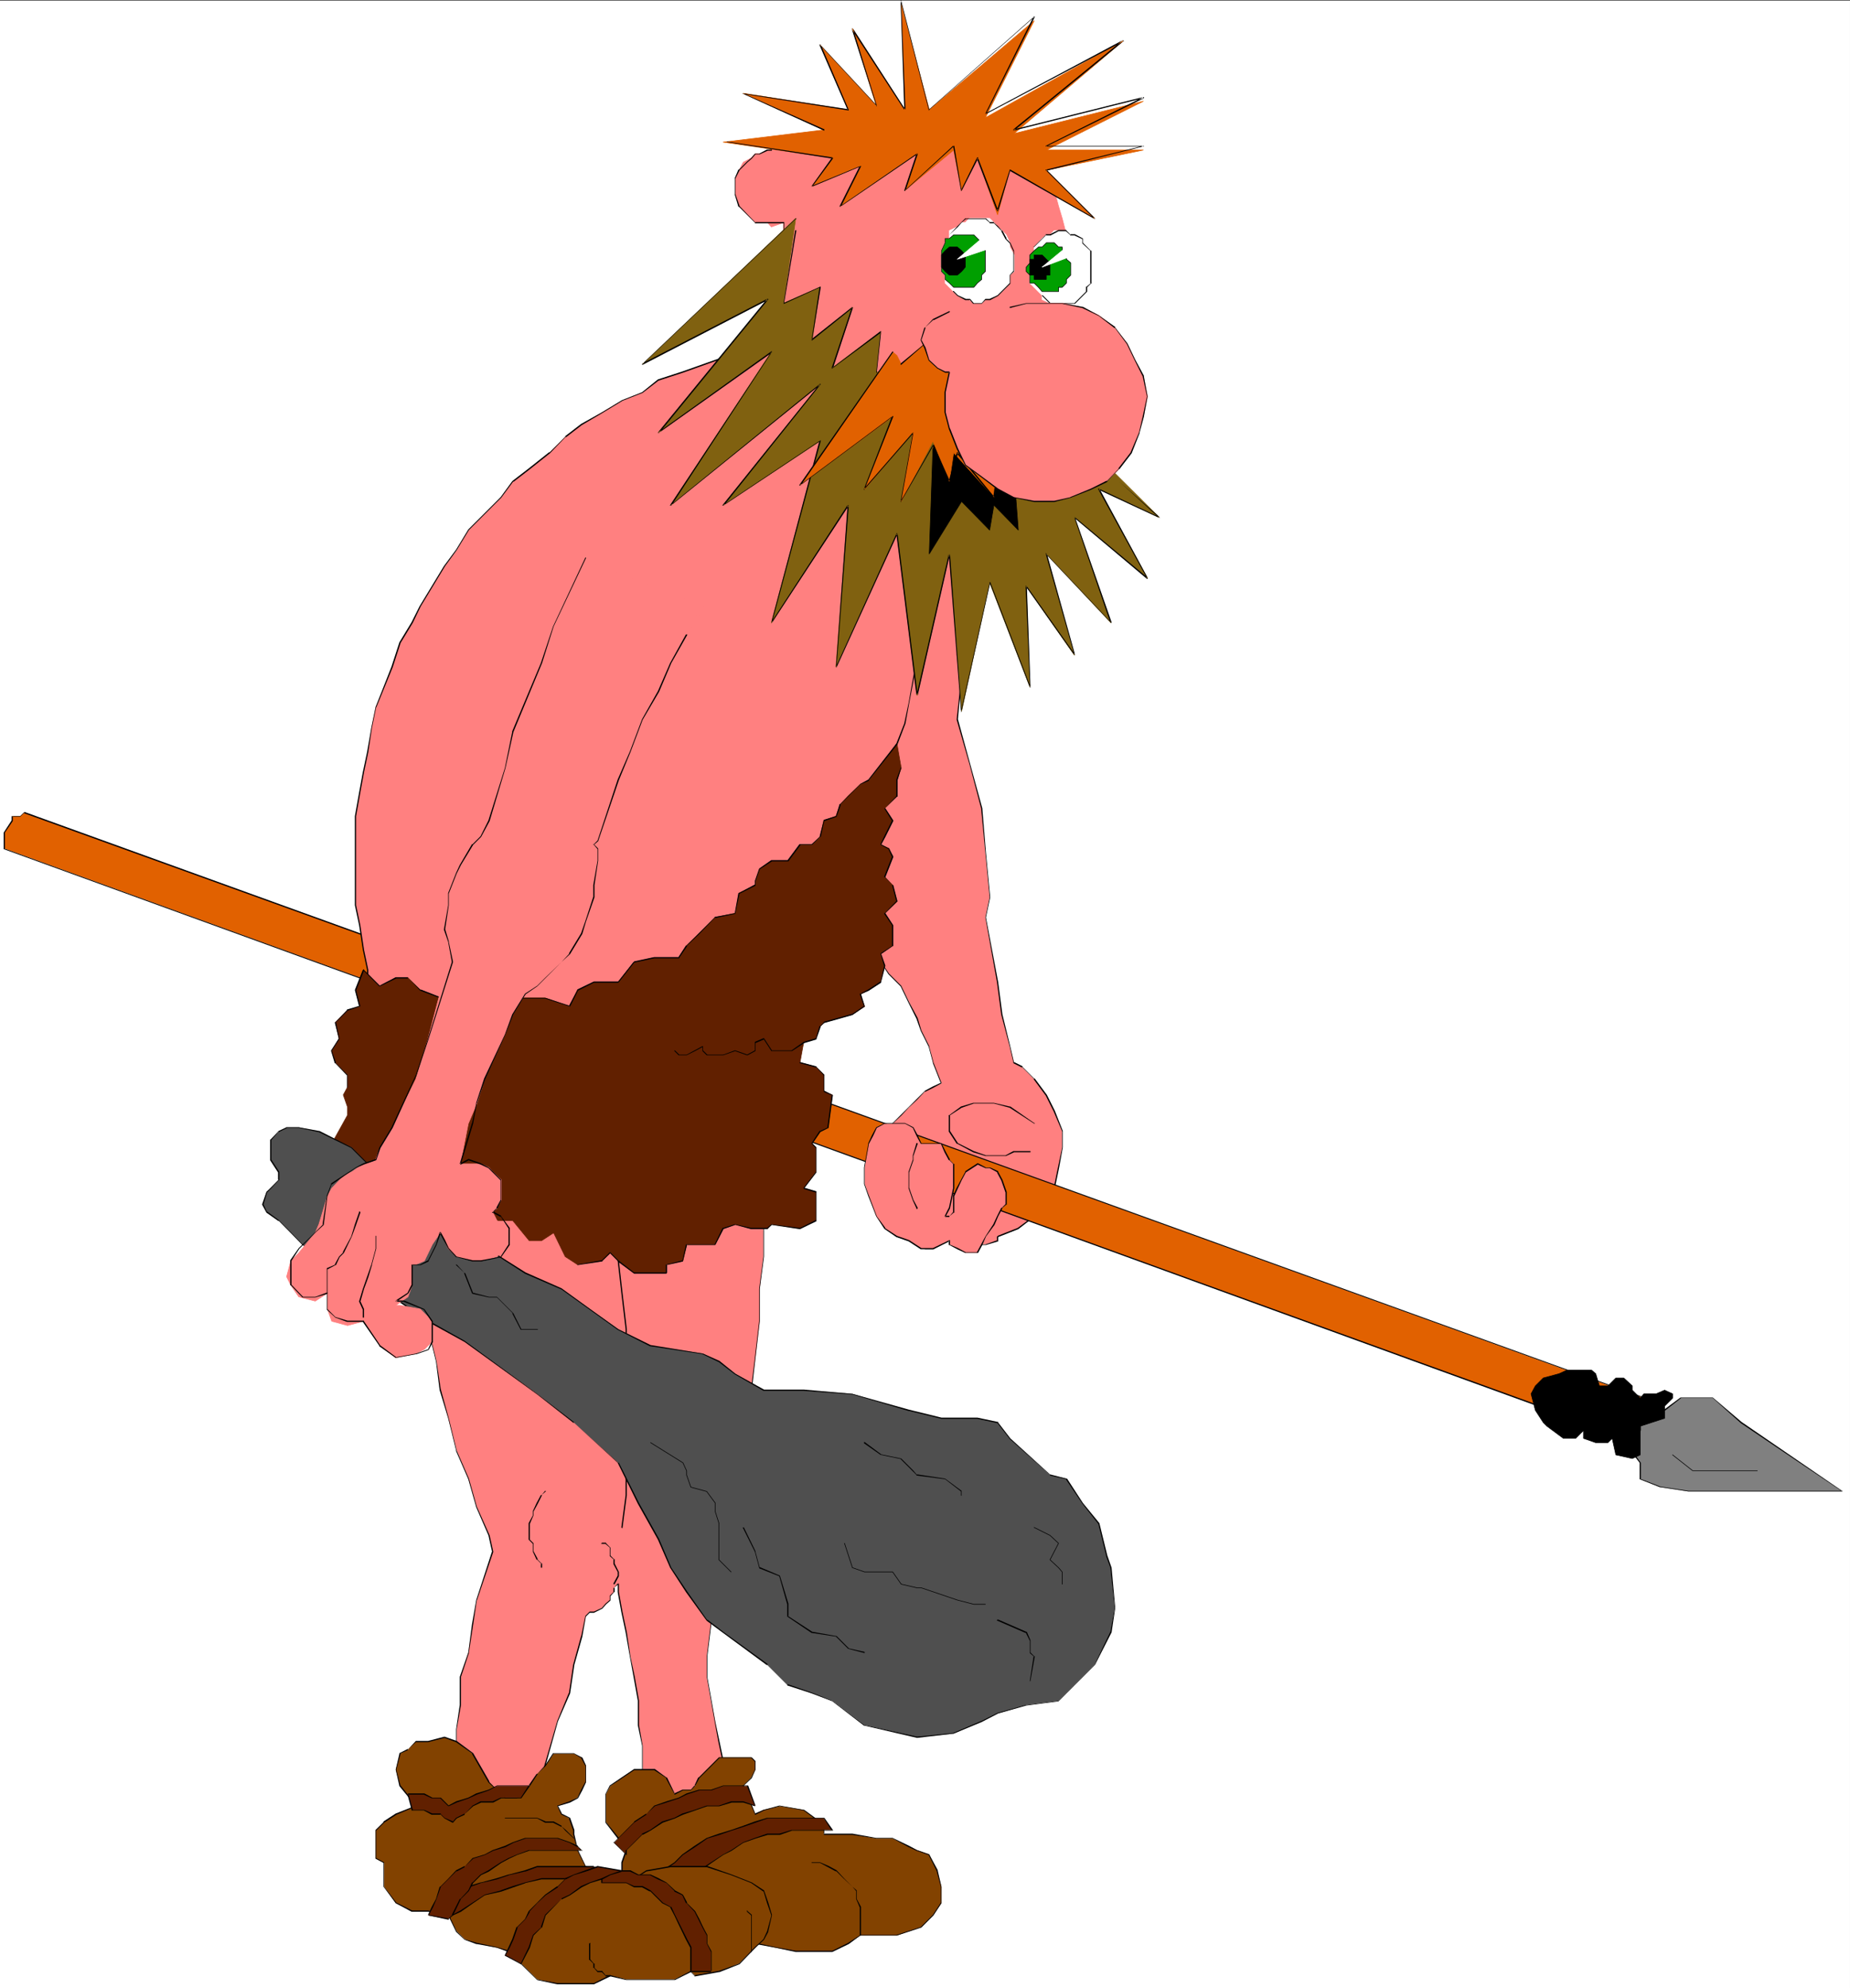
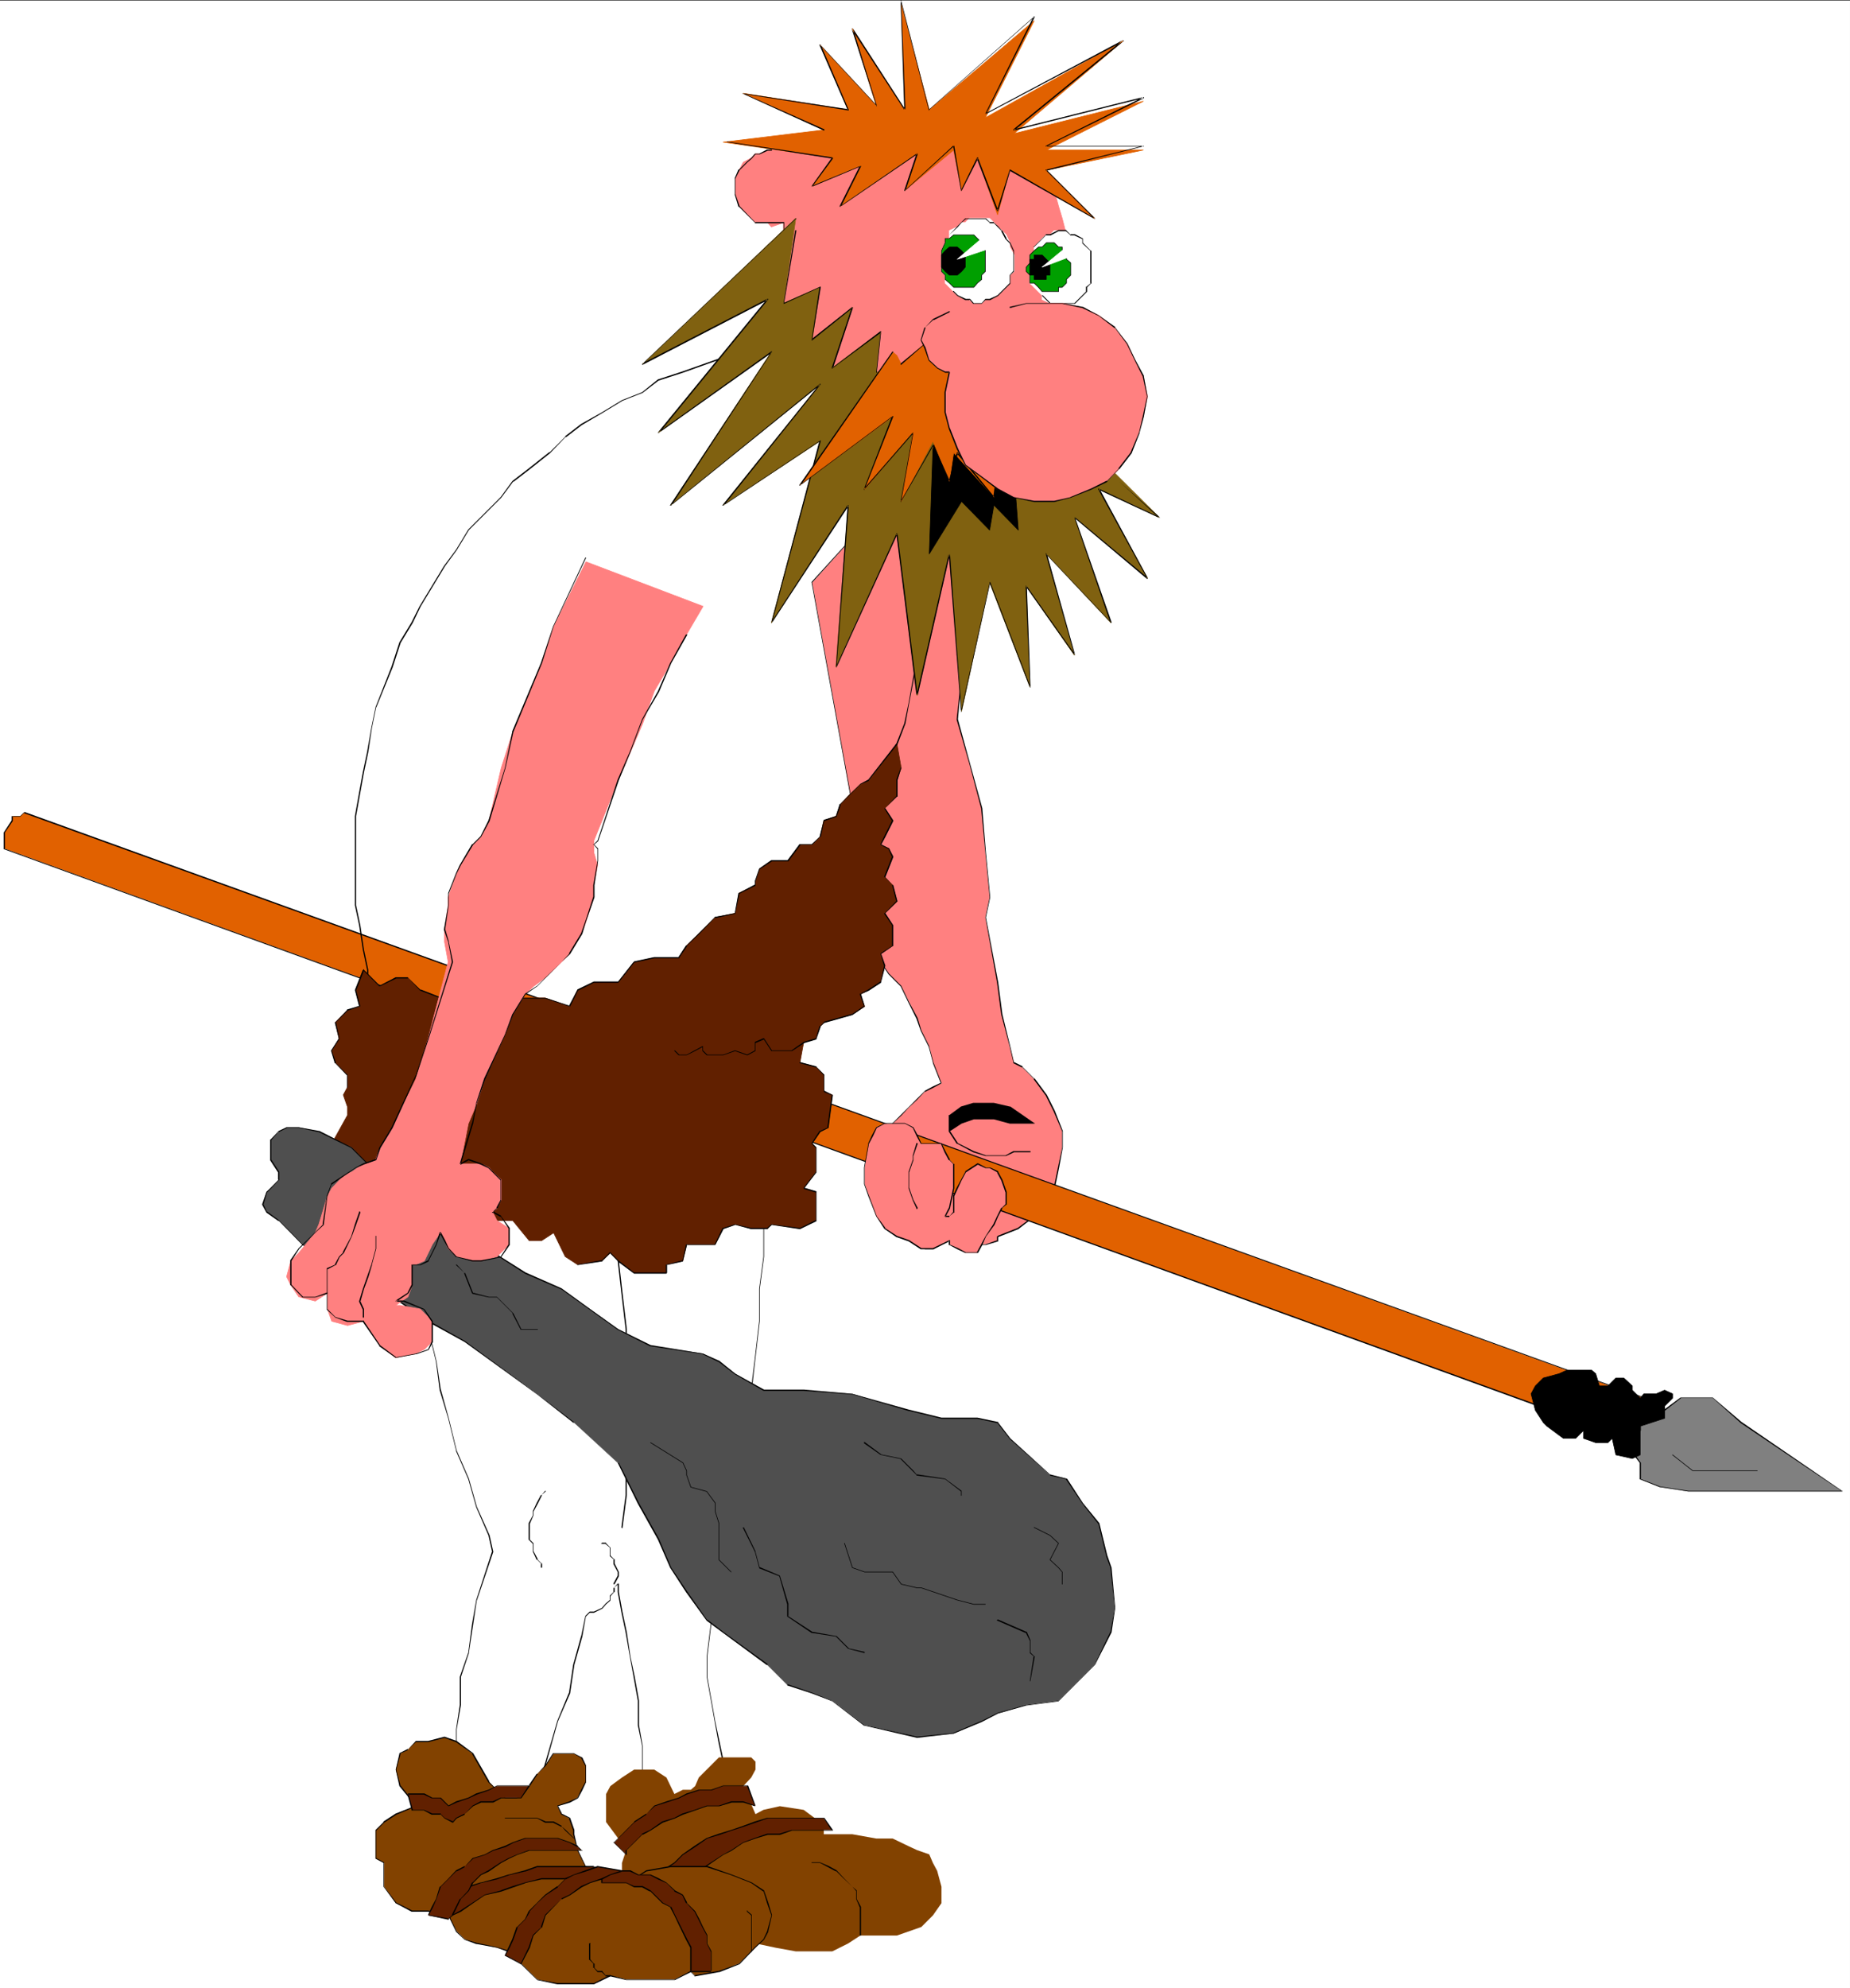
<svg xmlns="http://www.w3.org/2000/svg" xmlns:ns1="http://sodipodi.sourceforge.net/DTD/sodipodi-0.dtd" xmlns:ns2="http://www.inkscape.org/namespaces/inkscape" version="1.0" width="129.724mm" height="139.323mm" id="svg97" ns1:docname="Cave Man Hunting 2.wmf">
  <rect width="100%" height="100%" fill="#333333" stroke="none" />
  <ns1:namedview id="namedview97" pagecolor="#ffffff" bordercolor="#000000" borderopacity="0.25" ns2:showpageshadow="2" ns2:pageopacity="0.0" ns2:pagecheckerboard="0" ns2:deskcolor="#d1d1d1" ns2:document-units="mm" />
  <defs id="defs1">
    <pattern id="WMFhbasepattern" patternUnits="userSpaceOnUse" width="6" height="6" x="0" y="0" />
  </defs>
  <path style="fill:#ffffff;fill-opacity:1;fill-rule:evenodd;stroke:none" d="M 0,526.574 H 490.294 V 0.162 H 0 Z" id="path1" />
  <path style="fill:#ff8080;fill-opacity:1;fill-rule:evenodd;stroke:none" d="m 254.843,143.479 -18.261,-12.764 -21.331,23.59 18.099,100.5 2.262,3.232 3.232,3.232 2.101,4.201 2.101,4.201 1.131,3.393 2.101,4.201 0.97,4.201 2.262,5.494 -2.262,0.969 -2.101,1.131 -2.101,2.1 -2.101,2.1 -2.101,2.1 -2.262,2.262 -0.97,0.969 -4.363,6.463 2.101,18.258 6.464,4.201 3.232,2.1 2.101,1.131 h 2.101 l 1.131,-1.131 2.101,-0.969 1.131,-2.1 1.131,0.969 2.101,2.1 h 3.232 3.07 l 3.232,-0.969 v -1.131 l 5.494,-2.1 4.202,-3.232 3.232,-3.232 2.101,-4.201 1.131,-5.494 0.97,-5.332 v -4.201 l -2.101,-5.332 -2.101,-4.363 -3.232,-4.201 -3.232,-3.232 -2.101,-1.131 -1.131,-4.201 -2.101,-8.563 -1.131,-8.563 -3.232,-17.127 1.131,-5.332 -1.131,-11.795 -0.97,-11.795 -3.232,-11.795 -3.232,-11.795 1.131,-10.502 -1.131,-6.463 z" id="path2" />
  <path style="fill:#000000;fill-opacity:1;fill-rule:evenodd;stroke:none" d="m 254.843,143.317 -18.261,-12.764 v 0 0 l -21.493,23.59 v 0 0.162 l 18.261,100.5 v 0 l 2.101,3.232 v 0 l 3.232,3.232 v 0 l 2.101,4.363 2.101,4.201 1.131,3.232 2.101,4.201 v 0 l 1.131,4.201 v 0.162 l 2.101,5.332 v -0.162 l -2.101,0.969 -2.101,1.131 v 0 l -2.262,2.262 -2.101,2.1 -2.101,2.1 -2.101,2.1 -1.131,1.131 v 0 l -4.363,6.463 v 0 l 2.262,18.258 v 0 0.162 l 6.464,4.201 3.07,2.1 2.262,1.131 h 2.262 v -0.162 l 1.131,-0.969 v 0 l 1.939,-0.969 v -0.162 h 0.162 l 1.131,-2.1 h -0.162 l 0.97,0.969 2.101,2.262 v 0 h 6.626 l 3.232,-0.969 v -0.162 0 -1.131 0.162 l 5.333,-2.1 4.202,-3.232 v -0.162 l 3.232,-3.07 h 0.162 l 2.101,-4.363 v 0 l 1.131,-5.494 0.97,-5.332 v -4.363 l -2.101,-5.332 -2.101,-4.201 -3.232,-4.363 h -0.162 l -3.07,-3.07 v -0.162 l -2.262,-1.131 v 0.162 l -0.97,-4.201 -2.101,-8.563 -1.131,-8.563 -3.232,-17.127 1.131,-5.332 -1.131,-11.795 -0.97,-11.795 v 0 l -3.232,-11.795 -3.232,-11.795 v 0 l 0.97,-10.502 -0.97,-6.463 0.97,-30.053 h -0.162 l -1.131,30.053 1.131,6.463 -1.131,10.502 v 0.162 l 3.394,11.795 3.07,11.633 v 0 l 1.131,11.795 1.131,11.795 -1.131,5.332 3.07,17.127 1.131,8.563 2.262,8.563 0.97,4.201 v 0.162 0 0 l 2.262,1.131 v -0.162 l 3.232,3.232 h -0.162 l 3.232,4.363 2.101,4.201 2.262,5.332 v 0 4.201 l -1.131,5.332 -1.131,5.494 v -0.162 l -2.101,4.363 v 0 l -3.07,3.232 v -0.162 l -4.363,3.232 -5.333,2.1 v 0.162 h -0.162 v 0 1.131 l 0.162,-0.162 -3.232,1.131 v 0 h -6.302 v 0 l -2.101,-2.1 -1.131,-1.131 v 0 0 0 0 h -0.162 l -1.131,2.1 h 0.162 l -2.101,1.131 v 0 l -1.131,0.969 v 0 h -2.101 v 0 l -2.101,-0.969 -3.232,-2.262 -6.302,-4.201 v 0.162 l -2.101,-18.258 v 0.162 l 4.202,-6.463 v 0 l 0.97,-1.131 2.262,-2.1 2.101,-2.262 2.101,-1.939 2.101,-2.262 v 0.162 l 2.262,-1.131 2.101,-1.131 v 0 0 -0.162 l -2.101,-5.332 v 0 l -1.131,-4.201 v -0.162 l -2.101,-4.201 -0.97,-3.232 -2.262,-4.201 -2.101,-4.363 v 0 l -3.232,-3.232 v 0 l -2.101,-3.07 v 0 l -18.261,-100.5 v 0 l 21.331,-23.59 v 0 l 18.099,12.926 z" id="path3" />
  <path style="fill:#e16100;fill-opacity:1;fill-rule:evenodd;stroke:none" d="m 6.464,215.218 429.209,155.112 1.131,5.332 -2.101,6.463 L 1.131,224.751 v -4.201 l 2.101,-3.232 V 216.188 H 5.333 Z" id="path4" />
  <path style="fill:#000000;fill-opacity:1;fill-rule:evenodd;stroke:none" d="M 6.302,215.38 435.673,370.331 h -0.162 l 1.131,5.332 v 0 l -2.101,6.463 0.162,-0.162 L 1.131,224.751 h 0.162 v -4.201 0 l 2.101,-3.07 v -1.293 l -0.162,0.162 H 5.333 v 0 l 1.131,-1.131 H 6.302 L 5.333,216.188 v 0 H 3.232 v 0 0 H 3.07 v 0 1.131 0 l -2.101,3.232 v 0 4.201 0.162 0 L 434.542,382.287 h 0.162 v 0 -0.162 h 0.162 l 2.101,-6.463 v 0 l -1.131,-5.332 v -0.162 0 L 6.464,215.057 Z" id="path5" />
  <path style="fill:#808080;fill-opacity:1;fill-rule:evenodd;stroke:none" d="m 435.673,376.794 5.494,-3.232 4.202,-3.232 h 4.202 4.363 l 7.595,6.463 26.664,18.258 h -40.723 l -7.434,-1.131 -5.333,-2.262 v -4.201 l -3.232,-4.363 3.232,-4.201 v -1.131 z" id="path6" />
  <path style="fill:#000000;fill-opacity:1;fill-rule:evenodd;stroke:none" d="m 435.835,376.955 5.333,-3.232 4.363,-3.393 h -0.162 8.565 v 0 l 7.434,6.625 26.826,18.096 v -0.162 h -40.723 l -7.434,-1.131 v 0 l -5.333,-2.1 h 0.162 v -4.201 l -3.232,-4.363 v 0.162 l 3.232,-4.363 v -1.131 l -0.162,0.162 1.131,-1.131 h -0.162 l -1.131,0.969 v 0 0 1.131 -0.162 l -3.232,4.363 v 0 0.162 l 3.232,4.201 v 0 4.201 0.162 0 l 5.333,2.1 h 0.162 l 7.434,1.131 h 40.723 v 0 h 0.162 v 0 -0.162 h -0.162 l -26.664,-18.258 -7.595,-6.463 v 0 h -8.565 v 0 l -4.363,3.232 -5.333,3.232 z" id="path7" />
  <path style="fill:#000000;fill-opacity:1;fill-rule:evenodd;stroke:none" d="m 406.908,373.562 -1.131,-4.363 1.131,-2.1 2.101,-2.1 4.202,-1.131 2.101,-0.969 h 6.464 l 1.131,0.969 0.97,3.232 h 2.262 l 2.101,-2.1 h 2.101 l 2.262,2.1 v 1.131 l 2.101,2.1 0.97,-1.131 h 3.232 l 2.262,-0.969 2.101,0.969 v 1.131 l -2.101,2.1 v 3.232 l -6.464,2.1 v 4.363 3.232 l -2.101,0.969 -4.363,-0.969 -0.97,-4.363 -1.131,1.131 h -3.232 l -3.232,-1.131 v -2.1 l -2.101,2.1 h -3.232 l -4.363,-3.232 -0.97,-0.969 z" id="path8" />
  <path style="fill:none;stroke:#000000;stroke-width:0.162px;stroke-linecap:round;stroke-linejoin:round;stroke-miterlimit:4;stroke-dasharray:none;stroke-opacity:1" d="m 406.908,373.562 -1.131,-4.363 1.131,-2.1 2.101,-2.1 4.202,-1.131 2.101,-0.969 h 6.464 l 1.131,0.969 0.97,3.232 h 2.262 l 2.101,-2.1 h 2.101 l 2.262,2.1 v 1.131 l 2.101,2.1 0.97,-1.131 h 3.232 l 2.262,-0.969 2.101,0.969 v 1.131 l -2.101,2.1 v 3.232 l -6.464,2.1 v 4.363 3.232 l -2.101,0.969 -4.363,-0.969 -0.97,-4.363 -1.131,1.131 h -3.232 l -3.232,-1.131 v -2.1 l -2.101,2.1 h -3.232 l -4.363,-3.232 -0.97,-0.969 -2.101,-3.232" id="path9" />
  <path style="fill:none;stroke:#000000;stroke-width:0.162px;stroke-linecap:round;stroke-linejoin:round;stroke-miterlimit:4;stroke-dasharray:none;stroke-opacity:1" d="m 443.268,385.357 5.333,4.201 h 17.13" id="path10" />
-   <path style="fill:#ff8080;fill-opacity:1;fill-rule:evenodd;stroke:none" d="m 110.211,320.081 1.131,7.432 v 8.563 l 1.131,8.563 0.97,7.432 2.262,8.563 0.97,7.594 2.101,7.432 2.262,8.563 3.07,7.432 2.262,7.594 3.232,7.432 0.97,4.363 -2.101,6.301 -2.101,6.463 -1.131,6.463 -1.131,7.432 -2.101,6.463 v 7.432 l -0.97,6.463 v 7.432 6.463 6.463 h 19.23 l 3.232,-7.594 2.101,-7.432 2.101,-7.432 3.232,-7.432 1.131,-7.594 2.101,-7.432 1.131,-5.494 0.97,-0.969 h 1.131 l 2.101,-1.131 1.131,-0.969 1.131,-1.131 v -1.131 l 0.97,-0.969 v -1.131 l 1.131,-0.969 v 2.1 l 0.97,5.332 1.131,5.332 1.131,6.463 0.97,5.332 1.131,6.301 v 6.463 l 1.131,5.494 v 6.301 l -1.131,7.432 h 25.694 l -3.232,-9.533 -1.131,-5.332 -0.97,-5.332 -1.131,-5.494 -1.131,-6.301 v -5.332 l 2.262,-17.127 2.101,-10.664 2.101,-8.725 1.131,-8.402 2.101,-8.563 1.131,-8.563 0.97,-8.563 1.131,-8.563 1.131,-9.695 v -8.563 l 0.97,-8.563 v -8.563 -4.201 l -8.565,-41.686 17.13,-28.922 10.666,-15.996 4.363,-9.695 3.232,-8.563 1.131,-7.432 4.202,-5.494 3.232,-5.332 2.101,-5.332 1.131,-5.332 2.101,-11.795 v -27.791 l -21.493,-63.176 -10.666,4.363 -29.896,10.664 -6.464,2.1 -4.202,3.232 -5.494,2.262 -5.333,3.07 -5.333,3.232 -4.363,3.232 -4.202,4.201 -5.333,4.363 -4.363,3.232 -3.07,4.201 -4.363,4.363 -4.363,4.363 -3.07,5.332 -3.232,4.201 -3.232,5.332 -3.232,5.332 -2.101,4.363 -3.232,5.332 -2.101,6.301 -2.101,5.332 -2.262,5.332 -1.131,5.494 -0.97,6.463 -1.131,5.332 -0.97,5.332 -1.131,6.301 v 5.494 6.301 5.494 6.301 l 1.131,5.332 0.97,6.463 1.131,5.332 v 3.232 z" id="path11" />
  <path style="fill:#000000;fill-opacity:1;fill-rule:evenodd;stroke:none" d="m 110.373,320.081 v -0.162 0 h -0.162 v 0 0.162 l 0.97,7.432 v 8.563 l 1.131,8.563 1.131,7.432 2.101,8.563 0.97,7.594 v 0 l 2.262,7.432 v 0 l 2.101,8.563 v 0.162 l 3.232,7.432 2.101,7.432 3.232,7.432 v 0 l 0.97,4.363 v -0.162 l -4.202,12.926 v 0 l -1.131,6.463 -0.97,7.432 v 0 l -2.262,6.463 v 7.432 l -0.97,6.463 v 20.359 0 0 h 19.392 v 0 h 0.162 l 3.232,-7.432 4.202,-15.027 3.232,-7.432 v 0 l 1.131,-7.594 v 0 l 2.101,-7.432 v 0 l 0.97,-5.494 v 0.162 l 1.131,-1.131 -0.162,0.162 h 1.131 l 2.262,-1.131 v 0 l 0.97,-1.131 1.131,-0.969 v 0 -1.293 0.162 l 0.97,-1.131 h 0.162 v -1.131 h -0.162 l 1.131,-0.969 h -0.162 v 2.1 l 0.97,5.332 1.131,5.332 1.131,6.463 0.97,5.332 1.131,6.301 v 6.463 l 1.131,5.494 v 6.301 l -1.131,7.432 v 0.162 0 h 25.856 v 0 0 -0.162 l -3.07,-9.695 v 0.162 l -1.131,-5.332 -1.131,-5.332 -0.97,-5.494 -1.131,-6.301 v -5.332 l 2.101,-17.127 2.262,-10.664 2.101,-8.725 0.97,-8.402 2.262,-8.563 1.131,-8.563 1.939,-17.127 1.131,-9.695 v -8.563 l 1.131,-8.563 v -12.764 l -8.565,-41.686 v 0 l 17.13,-28.922 10.666,-15.996 4.363,-9.695 3.07,-8.563 v 0 l 1.131,-7.432 v 0 l 4.363,-5.332 3.232,-5.332 2.101,-5.494 v 0 l 0.97,-5.332 2.262,-11.795 V 146.71 L 221.715,83.534 v 0 h -0.162 l -10.666,4.201 -30.058,10.664 -6.464,2.1 -4.202,3.393 -5.333,2.1 -5.333,3.232 -5.494,3.07 -4.202,3.232 v 0.162 l -4.202,4.201 v -0.162 l -5.494,4.363 -4.202,3.232 -0.162,0.162 -3.07,4.201 v 0 l -8.565,8.563 v 0 l -3.232,5.332 -3.232,4.363 -3.232,5.332 -3.232,5.332 -2.101,4.201 -3.232,5.332 -2.101,6.463 -4.202,10.664 v 0 l -1.131,5.494 -1.131,6.463 -1.131,5.332 -0.97,5.332 -1.131,6.301 v 23.59 l 1.131,5.332 0.97,6.463 1.131,5.332 v 3.232 l 12.928,59.944 v 0 0 0.162 h 0.162 v -0.162 0 0 L 97.606,260.136 v -3.232 l -1.131,-5.332 -0.97,-6.463 -1.131,-5.332 V 216.188 l 1.131,-6.301 0.97,-5.332 1.131,-5.332 0.97,-6.463 1.131,-5.494 v 0.162 l 4.363,-10.664 2.101,-6.463 3.232,-5.332 2.101,-4.363 3.232,-5.332 3.232,-5.332 3.07,-4.201 3.232,-5.332 v 0 l 8.565,-8.563 v 0 l 3.232,-4.363 v 0.162 l 4.202,-3.232 5.494,-4.363 v 0 l 4.202,-4.363 v 0.162 l 4.202,-3.232 5.494,-3.232 5.333,-3.232 5.333,-2.1 4.202,-3.232 6.464,-2.1 29.896,-10.664 10.827,-4.363 h -0.162 l 21.331,63.014 v 0 27.791 l -2.101,11.795 -1.131,5.332 v 0 l -2.101,5.332 -3.232,5.332 -4.202,5.332 v 0.162 l -1.131,7.432 v 0 l -3.232,8.402 -4.202,9.695 -10.827,15.996 -16.968,28.922 v 0.162 l 8.565,41.686 v 12.764 l -1.131,8.563 v 8.563 l -1.131,9.695 -2.101,17.127 -1.131,8.563 -2.101,8.563 -0.97,8.402 -2.262,8.725 -2.101,10.664 -2.101,17.127 v 5.332 l 1.131,6.301 0.97,5.494 0.97,5.332 1.131,5.332 v 0 l 3.232,9.695 0.162,-0.162 h -25.694 0.162 l 0.97,-7.432 v -6.301 l -0.97,-5.494 v -6.463 l -1.131,-6.301 -1.131,-5.332 -0.97,-6.463 -1.131,-5.332 -0.97,-5.332 v -2.1 -0.162 h -0.162 v 0 0 h -0.162 v 0 l -0.97,1.131 h -0.162 v 0 1.131 l 0.162,-0.162 -1.131,1.131 v 0 0 1.131 0 l -1.131,0.969 -0.97,1.131 v 0 l -2.101,0.969 v 0 h -1.131 v 0 0 l -1.131,1.131 v 0 0 l -1.131,5.494 v -0.162 l -2.101,7.594 v 0 l -1.131,7.594 v -0.162 l -3.07,7.432 -4.363,15.027 -3.232,7.432 h 0.162 -19.23 v 0.162 -20.359 l 1.131,-6.463 v -7.432 0 l 2.101,-6.301 v -0.162 l 1.131,-7.432 0.97,-6.463 v 0.162 l 4.363,-12.926 v 0 l -0.97,-4.363 v 0 l -3.394,-7.594 -2.101,-7.432 -3.232,-7.432 v 0 l -2.101,-8.563 v 0 l -2.101,-7.594 v 0.162 l -1.131,-7.594 -2.101,-8.563 -1.131,-7.432 -0.97,-8.563 v -8.563 z" id="path12" />
  <path style="fill:#ff8080;fill-opacity:1;fill-rule:evenodd;stroke:none" d="M 276.174,45.08 264.377,37.647 252.742,36.516 233.35,37.647 204.424,39.748 h -0.97 l -2.101,0.969 h -1.131 l -1.131,1.131 -2.101,1.131 -1.131,2.1 -0.97,2.1 v 3.232 1.131 l 0.97,3.07 1.131,1.131 2.101,2.1 1.131,1.131 h 3.232 l 0.97,1.131 3.232,-1.131 v 3.232 l -3.232,10.664 v 25.69 l 27.795,9.695 35.39,-6.463 13.898,-15.996 1.131,-3.232 v -4.363 l 1.131,-4.201 v -4.363 l -1.131,-3.232 v -4.201 l -1.131,-4.363 -0.97,-3.232 -1.131,-4.201 -1.131,-3.232 z" id="path13" />
  <path style="fill:none;stroke:#ff8080;stroke-width:0.162px;stroke-linecap:round;stroke-linejoin:round;stroke-miterlimit:4;stroke-dasharray:none;stroke-opacity:1" d="M 276.174,45.08 264.377,37.647 252.742,36.516 233.35,37.647 204.424,39.748 h -0.97 l -2.101,0.969 h -1.131 l -1.131,1.131 -2.101,1.131 -1.131,2.1 -0.97,2.1 v 3.232 1.131 l 0.97,3.07 1.131,1.131 2.101,2.1 1.131,1.131 h 3.232 l 0.97,1.131 3.232,-1.131 v 3.232 l -3.232,10.664 v 25.69 l 27.795,9.695 35.39,-6.463 13.898,-15.996 1.131,-3.232 v -4.363 l 1.131,-4.201 v -4.363 l -1.131,-3.232 v -4.201 l -1.131,-4.363 -0.97,-3.232 -1.131,-4.201 -1.131,-3.232 -2.101,-2.1" id="path14" />
  <path style="fill:#000000;fill-opacity:1;fill-rule:evenodd;stroke:none" d="m 204.424,39.909 h 0.162 v -0.162 0 -0.162 0 0 h -1.293 l -2.101,1.131 h 0.162 -1.293 v 0 l -0.97,1.131 -1.131,0.969 -2.101,2.1 h -0.162 l -0.97,2.262 v 4.363 l 0.97,3.232 h 0.162 l 4.202,4.201 V 59.137 h 7.595 v -0.162 3.232 0 0.162 h 0.162 v -0.162 0 0 -3.232 0 0 -0.162 h -0.162 -7.434 v 0.162 l -4.202,-4.363 v 0 l -1.131,-3.232 v 0.162 -4.363 0.162 l 1.131,-2.262 v 0 l 2.101,-2.1 1.131,-0.969 0.97,-1.131 v 0 h 1.131 v 0 l 2.101,-0.969 v 0 z" id="path15" />
  <path style="fill:#806110;fill-opacity:1;fill-rule:evenodd;stroke:none" d="m 210.888,57.844 -40.562,38.617 33.128,-17.127 -28.926,35.223 29.896,-21.328 -26.664,40.555 39.592,-31.992 -25.694,31.992 25.694,-16.965 -12.928,48.149 20.362,-31.184 -3.232,42.817 16.16,-35.223 5.333,42.817 8.565,-37.486 3.232,41.686 7.434,-34.092 10.666,27.629 -0.97,-26.66 12.766,18.258 -7.434,-26.822 17.13,18.258 -9.696,-27.953 19.392,16.158 -12.928,-23.59 15.998,7.432 -25.694,-25.529 -26.664,-18.258 -10.666,3.232 -11.958,2.1 1.131,-10.664 -12.766,9.533 5.333,-15.996 -10.666,8.563 2.101,-13.895 -9.696,4.201 z" id="path16" />
  <path style="fill:none;stroke:#806110;stroke-width:0.162px;stroke-linecap:round;stroke-linejoin:round;stroke-miterlimit:4;stroke-dasharray:none;stroke-opacity:1" d="m 210.888,57.844 -40.562,38.617 33.128,-17.127 -28.926,35.223 29.896,-21.328 -26.664,40.555 39.592,-31.992 -25.694,31.992 25.694,-16.965 -12.928,48.149 20.362,-31.184 -3.232,42.817 16.16,-35.223 5.333,42.817 8.565,-37.486 3.232,41.686 7.434,-34.092 10.666,27.629 -0.97,-26.66 12.766,18.258 -7.434,-26.822 17.13,18.258 -9.696,-27.953 19.392,16.158 -12.928,-23.59 15.998,7.432 -25.694,-25.529 -26.664,-18.258 -10.666,3.232 -11.958,2.1 1.131,-10.664 -12.766,9.533 5.333,-15.996 -10.666,8.563 2.101,-13.895 -9.696,4.201 3.232,-22.459" id="path17" />
  <path style="fill:#000000;fill-opacity:1;fill-rule:evenodd;stroke:none" d="m 232.219,98.561 v 0 0.162 h 0.162 v -0.162 0 l 1.131,-10.664 v 0 -0.162 h -0.162 l -12.766,9.695 0.162,0.162 5.333,-16.158 v 0 h -0.162 v -0.162 0 l -10.827,8.563 0.162,0.162 2.262,-13.895 v -0.162 h -0.162 v 0 l -9.696,4.363 h 0.162 l 3.232,-19.227 v 0 l -0.162,-0.162 v 0 l -0.162,0.162 v 0 l -3.07,19.227 v 0.162 0 0 h 0.162 l 9.534,-4.363 h -0.162 l -2.101,13.895 v 0.162 0 h 0.162 v 0 l 10.666,-8.563 -0.162,-0.162 -5.333,15.996 v 0 0.162 h 0.162 v 0 0 l 12.928,-9.533 -0.162,-0.162 z" id="path18" />
  <path style="fill:#000000;fill-opacity:1;fill-rule:evenodd;stroke:none" d="m 210.888,58.006 h 0.162 v -0.162 h -0.162 v 0 0 0 l -40.723,38.617 v 0 0 0 0.162 h 0.162 l 33.128,-17.127 -0.162,-0.323 -28.926,35.385 v 0.162 0 h 0.162 l 30.058,-21.328 -0.162,-0.162 -26.826,40.555 v 0.162 h 0.162 v 0 0 l 39.592,-31.992 -0.162,-0.162 -25.694,31.992 v 0.162 h 0.162 v 0 l 25.694,-17.127 -0.162,-0.162 -12.766,48.149 v 0.162 0 0 h 0.162 v 0 0 l 20.362,-31.022 -0.323,-0.162 -3.07,42.817 v 0.162 0 h 0.162 v 0 l 16.16,-35.385 h -0.323 l 5.333,42.817 v 0 0 h 0.162 0.162 v 0 l 8.565,-37.486 h -0.323 l 3.232,41.686 v 0.162 0 h 0.162 v 0 -0.162 l 7.595,-34.092 h -0.162 l 10.666,27.791 v 0 h 0.162 v 0 -0.162 l -0.97,-26.66 h -0.323 l 12.928,18.258 v 0 h 0.162 v 0 -0.162 l -7.434,-26.66 h -0.323 l 17.291,18.258 v 0 0 0 h 0.162 v -0.162 l -9.696,-27.791 -0.162,0.162 19.23,16.158 h 0.162 v -0.162 -0.162 l -12.766,-23.59 -0.162,0.323 15.998,7.432 h 0.162 v 0 -0.162 0 L 296.536,127.483 v -0.162 0 0.162 h -0.162 v 0 h 0.162 l 10.666,9.695 0.162,-0.162 -16.16,-7.594 v 0 0 0 h -0.162 v 0.162 0 l 12.928,23.59 0.162,-0.162 -19.23,-15.996 h -0.162 v 0 0 0 0.162 l 9.534,27.791 0.162,-0.162 -17.13,-18.096 v -0.162 0 h -0.162 v 0.162 0 0 0 l 7.595,26.822 0.162,-0.162 -12.766,-18.096 h -0.162 v -0.162 0 h -0.162 v 0.162 0 0 l 1.131,26.66 h 0.162 L 262.438,154.143 v 0 0 h -0.162 v 0 0 0 0.162 l -7.595,34.092 h 0.162 l -3.07,-41.686 v 0 h -0.162 v -0.162 0 0 0.162 h -0.162 v 0 l -8.565,37.486 h 0.323 l -5.333,-42.817 v 0 l -0.162,-0.162 v 0 h -0.162 v 0.162 l -15.998,35.223 h 0.162 l 3.232,-42.817 v 0 0 0 h -0.162 v 0 0 h -0.162 l -20.2,31.022 0.162,0.162 12.928,-48.149 v 0 -0.162 h -0.162 v 0 0 l -25.694,17.127 0.162,0.162 25.694,-32.154 v 0 0 l -0.162,-0.162 v 0 0 l -39.592,32.154 0.162,0.162 26.664,-40.717 v 0 0 -0.162 h -0.162 v 0 l -30.058,21.49 0.323,0.162 28.926,-35.385 v 0 -0.162 h -0.162 v 0 0 h -0.162 l -33.128,17.127 0.162,0.162 z" id="path19" />
  <path style="fill:#000000;fill-opacity:1;fill-rule:evenodd;stroke:none" d="m 247.248,118.919 -0.97,27.791 8.565,-13.895 7.434,7.594 1.131,-6.625 6.464,6.625 -1.131,-15.027 -5.333,-5.494 -13.898,-7.432 z" id="path20" />
  <path style="fill:none;stroke:#000000;stroke-width:0.162px;stroke-linecap:round;stroke-linejoin:round;stroke-miterlimit:4;stroke-dasharray:none;stroke-opacity:1" d="m 247.248,118.919 -0.97,27.791 8.565,-13.895 7.434,7.594 1.131,-6.625 6.464,6.625 -1.131,-15.027 -5.333,-5.494 -13.898,-7.432 -2.262,6.463" id="path21" />
  <path style="fill:#e16100;fill-opacity:1;fill-rule:evenodd;stroke:none" d="m 236.582,93.229 -24.563,35.223 24.563,-18.096 -7.434,19.227 12.766,-15.027 -3.07,18.258 8.403,-15.996 4.363,10.664 1.131,-7.594 10.666,11.795 0.97,-7.432 7.595,7.432 v -7.432 l 4.202,1.131 -6.302,-10.826 -9.696,-17.127 -13.898,-7.432 -7.434,6.463 -1.131,-2.262 z" id="path22" />
  <path style="fill:none;stroke:#e16100;stroke-width:0.162px;stroke-linecap:round;stroke-linejoin:round;stroke-miterlimit:4;stroke-dasharray:none;stroke-opacity:1" d="m 236.582,93.229 -24.563,35.223 24.563,-18.096 -7.434,19.227 12.766,-15.027 -3.07,18.258 8.403,-15.996 4.363,10.664 1.131,-7.594 10.666,11.795 0.97,-7.432 7.595,7.432 v -7.432 l 4.202,1.131 -6.302,-10.826 -9.696,-17.127 -13.898,-7.432 -7.434,6.463 -1.131,-2.262 -1.131,-0.969" id="path23" />
  <path style="fill:#000000;fill-opacity:1;fill-rule:evenodd;stroke:none" d="m 236.744,93.229 v 0 l -0.162,-0.162 v 0 l -0.162,0.162 -24.563,35.223 v 0.162 h 0.162 v 0 l 24.563,-18.258 -0.162,-0.162 -7.434,19.227 v 0.162 0.162 h 0.162 v -0.162 l 12.928,-14.865 -0.162,-0.162 -3.232,18.258 v 0 0.162 h 0.162 v -0.162 l 8.565,-14.865 h -0.162 l 4.202,9.533 0.162,0.162 v 0 l 0.162,-0.162 2.101,-7.432 h -0.323 l 9.696,11.795 v 0 h 0.162 0.162 v -0.162 l 0.97,-7.432 h -0.162 l 7.434,7.594 v 0 h 0.162 v 0 h 0.162 v -7.594 l -0.323,0.162 4.363,2.1 h 0.162 v -0.162 0 0 l -5.333,-11.795 -10.666,-17.127 h -0.162 v 0 0 0 h -0.162 v 0.162 l 10.827,17.127 5.333,11.633 0.162,-0.162 -4.363,-2.1 v 0 h -0.162 v 0 0 0.162 7.432 h 0.162 l -7.434,-7.594 v 0 h -0.162 v 0 h -0.162 v 0.162 l -0.97,7.432 h 0.323 l -9.696,-11.795 v 0 -0.162 h -0.162 v 0 0.162 h -0.162 l -2.101,7.594 h 0.323 l -4.363,-9.695 v 0 0 h -0.162 v 0 0 0 l -8.565,15.027 h 0.162 l 3.232,-18.258 v 0 0 h -0.162 v 0 0 l -12.928,14.865 0.162,0.162 7.595,-19.227 v 0 -0.162 h -0.162 v 0 0 l -24.563,18.258 0.162,0.162 z" id="path24" />
  <path style="fill:#000000;fill-opacity:1;fill-rule:evenodd;stroke:none" d="m 238.683,96.299 v 0.162 0 0.162 h 0.162 l 6.302,-5.494 h 0.162 v -0.162 h -0.162 v 0 z" id="path25" />
  <path style="fill:#e16100;fill-opacity:1;fill-rule:evenodd;stroke:none" d="m 191.657,37.647 26.664,-3.232 -21.331,-9.695 27.795,4.363 -7.434,-17.127 14.867,15.996 -6.302,-20.359 13.898,21.49 -0.97,-27.953 7.434,27.953 L 274.073,5.494 261.145,31.184 297.667,10.826 268.74,35.385 303,26.822 277.305,39.748 h 25.694 l -25.694,5.332 12.766,12.764 -22.462,-12.764 -3.232,11.795 -5.333,-15.027 -4.202,8.563 -2.101,-10.664 -12.928,10.664 3.232,-9.695 -20.362,13.895 5.333,-10.664 -12.766,5.332 5.333,-7.432 z" id="path26" />
  <path style="fill:none;stroke:#e16100;stroke-width:0.162px;stroke-linecap:round;stroke-linejoin:round;stroke-miterlimit:4;stroke-dasharray:none;stroke-opacity:1" d="m 191.657,37.647 26.664,-3.232 -21.331,-9.695 27.795,4.363 -7.434,-17.127 14.867,15.996 -6.302,-20.359 13.898,21.49 -0.97,-27.953 7.434,27.953 L 274.073,5.494 261.145,31.184 297.667,10.826 268.74,35.385 303,26.822 277.305,39.748 h 25.694 l -25.694,5.332 12.766,12.764 -22.462,-12.764 -3.232,11.795 -5.333,-15.027 -4.202,8.563 -2.101,-10.664 -12.928,10.664 3.232,-9.695 -20.362,13.895 5.333,-10.664 -12.766,5.332 5.333,-7.432 -28.926,-4.201" id="path27" />
  <path style="fill:#000000;fill-opacity:1;fill-rule:evenodd;stroke:none" d="m 218.321,34.577 h 0.162 v -0.162 -0.162 0 l -21.493,-9.533 v 0.162 l 27.795,4.363 h 0.162 v -0.162 0 l -7.434,-17.289 -0.162,0.162 14.867,15.996 v 0.162 h 0.162 v -0.162 0 0 l -6.302,-20.359 -0.323,0.162 13.898,21.328 h 0.162 v 0.162 0 -0.162 h 0.162 v 0 l -1.131,-28.922 h -0.162 l 7.434,28.922 v 0 0 0.162 h 0.162 V 29.084 L 274.073,4.524 273.912,4.363 261.145,30.053 v 0.162 0 0 h 0.162 l 36.36,-19.227 -0.162,-0.323 -28.926,23.59 v 0 0.162 0.162 h 0.162 l 34.259,-8.563 V 25.69 l -25.856,12.926 v 0 0 0.162 0 0 h 25.856 v -0.162 l -25.694,6.301 h -0.162 v 0 0 0.162 0 l 12.928,12.926 0.162,-0.162 -22.462,-12.926 h -0.162 v 0 0 l -3.394,10.826 h 0.323 l -5.333,-13.895 v -0.162 h -0.162 l -0.162,0.162 -4.202,8.563 h 0.162 l -1.939,-11.795 v 0 h -0.162 -0.162 v 0 l -12.766,11.795 0.162,0.162 3.232,-9.695 v -0.162 h -0.162 v 0 h -0.162 l -20.2,13.895 0.162,0.162 5.333,-10.664 v -0.162 h -0.162 v 0 0 l -12.928,5.332 0.162,0.162 5.494,-7.432 v -0.162 l -0.162,-0.162 v 0 l -27.957,-4.201 v 0 0 0.162 0 0 l 27.957,4.363 -0.162,-0.162 -5.333,7.432 v 0 0.162 0 h 0.162 v 0 l 12.766,-5.332 -0.162,-0.162 -5.333,10.664 v 0 0.162 h 0.162 v 0 0 l 20.362,-13.895 -0.162,-0.162 -3.232,9.695 v 0 0.162 h 0.162 v 0 0 0 0 l 12.928,-11.795 -0.162,-0.162 2.101,11.795 v 0.162 0 0 h 0.162 v 0 0 0 l 4.363,-8.563 h -0.323 l 5.333,13.895 h 0.162 v 0 0 h 0.162 v 0 0 l 3.232,-10.826 -0.162,0.162 22.462,12.764 v 0 h 0.162 v 0 0 -0.162 0 0 L 277.305,44.918 v 0.323 l 25.694,-6.463 h 0.162 v 0 0 -0.162 0 0 0 h -0.162 -25.694 v 0.162 l 25.856,-12.764 v -0.162 0 0 -0.162 0 0 h -0.162 l -34.259,8.563 v 0.323 l 28.926,-23.59 v 0 h 0.162 v -0.162 0 h -0.162 v -0.162 0 h -0.162 l -36.36,19.389 0.162,0.162 12.928,-25.69 v -0.162 0 h -0.162 v 0 0 0 0 l -27.957,24.721 h 0.162 L 238.845,0.162 v 0 0 V 0 0 h -0.162 v 0.162 0 0 l 0.97,28.922 h 0.323 L 226.078,7.594 h -0.162 v -0.162 0 0 0.162 h -0.162 v 0 0.162 l 6.464,20.197 h 0.162 L 217.352,11.795 v 0 0 0 h -0.162 v 0.162 0 l 7.434,17.127 0.162,-0.162 -27.795,-4.201 v 0 h -0.162 v 0 0.162 h 0.162 z" id="path28" />
  <path style="fill:#ffffff;fill-opacity:1;fill-rule:evenodd;stroke:none" d="m 290.072,70.77 -0.97,-1.131 v -2.1 -1.131 l -1.131,-0.969 -1.131,-1.131 -0.97,-1.131 -1.131,-0.969 h -0.97 l -1.131,-1.131 h -1.131 -2.101 l -1.131,1.131 h -0.97 l -1.131,0.969 -0.97,1.131 -1.131,1.131 v 0.969 l -1.131,2.262 v 0.969 2.262 0.969 2.1 l 1.131,1.131 1.131,1.131 0.97,0.969 v 1.131 l 2.101,0.969 h 1.131 1.131 0.97 1.131 2.101 l 1.131,-0.969 0.97,-1.131 1.131,-0.969 v -1.131 l 1.131,-1.131 v -2.1 l 0.97,-0.969 z" id="path29" />
  <path style="fill:none;stroke:#ffffff;stroke-width:0.162px;stroke-linecap:round;stroke-linejoin:round;stroke-miterlimit:4;stroke-dasharray:none;stroke-opacity:1" d="m 290.072,70.77 -0.97,-1.131 v -2.1 -1.131 l -1.131,-0.969 -1.131,-1.131 -0.97,-1.131 -1.131,-0.969 h -0.97 l -1.131,-1.131 h -1.131 -2.101 l -1.131,1.131 h -0.97 l -1.131,0.969 -0.97,1.131 -1.131,1.131 v 0.969 l -1.131,2.262 v 0.969 2.262 0.969 2.1 l 1.131,1.131 1.131,1.131 0.97,0.969 v 1.131 l 2.101,0.969 h 1.131 1.131 0.97 1.131 2.101 l 1.131,-0.969 0.97,-1.131 1.131,-0.969 v -1.131 l 1.131,-1.131 v -2.1 l 0.97,-0.969 v -1.131" id="path30" />
  <path style="fill:#009f00;fill-opacity:1;fill-rule:evenodd;stroke:none" d="m 283.769,70.77 v -1.131 l -1.131,-0.969 v -1.131 l -1.131,-1.131 v -0.969 h -0.97 l -1.131,-1.131 h -1.131 -0.97 l -1.131,1.131 h -0.97 l -1.131,0.969 -1.131,1.131 v 1.131 0.969 l -0.97,1.131 v 1.131 l 0.97,0.969 v 2.1 h 1.131 l 1.131,1.131 0.97,1.131 h 2.101 1.131 1.131 v -1.131 h 0.97 l 1.131,-1.131 v -0.969 l 1.131,-1.131 z" id="path31" />
  <path style="fill:none;stroke:#000000;stroke-width:0.162px;stroke-linecap:round;stroke-linejoin:round;stroke-miterlimit:4;stroke-dasharray:none;stroke-opacity:1" d="m 283.769,70.77 v -1.131 l -1.131,-0.969 v -1.131 l -1.131,-1.131 v -0.969 h -0.97 l -1.131,-1.131 h -1.131 -0.97 l -1.131,1.131 h -0.97 l -1.131,0.969 -1.131,1.131 v 1.131 0.969 l -0.97,1.131 v 1.131 l 0.97,0.969 v 2.1 h 1.131 l 1.131,1.131 0.97,1.131 h 2.101 1.131 1.131 v -1.131 h 0.97 l 1.131,-1.131 v -0.969 l 1.131,-1.131 v -2.1" id="path32" />
  <path style="fill:#000000;fill-opacity:1;fill-rule:evenodd;stroke:none" d="m 278.275,70.77 v -1.131 l -0.97,-0.969 -1.131,-1.131 h -0.97 -1.131 v 1.131 h -1.131 v 0.969 1.131 1.131 0.969 h 1.131 v 1.131 h 1.131 0.97 1.131 v -1.131 h 0.97 v -0.969 z" id="path33" />
  <path style="fill:none;stroke:#000000;stroke-width:0.162px;stroke-linecap:round;stroke-linejoin:round;stroke-miterlimit:4;stroke-dasharray:none;stroke-opacity:1" d="m 278.275,70.77 v -1.131 l -0.97,-0.969 -1.131,-1.131 h -0.97 -1.131 v 1.131 h -1.131 v 0.969 1.131 1.131 0.969 h 1.131 v 1.131 h 1.131 0.97 1.131 v -1.131 h 0.97 v -0.969 -1.131" id="path34" />
  <path style="fill:#ffffff;fill-opacity:1;fill-rule:evenodd;stroke:none" d="m 276.174,70.77 6.464,-5.332 2.101,2.1 z" id="path35" />
  <path style="fill:none;stroke:#ffffff;stroke-width:0.162px;stroke-linecap:round;stroke-linejoin:round;stroke-miterlimit:4;stroke-dasharray:none;stroke-opacity:1" d="m 276.174,70.77 6.464,-5.332 2.101,2.1 -8.565,3.232" id="path36" />
  <path style="fill:#000000;fill-opacity:1;fill-rule:evenodd;stroke:none" d="m 274.073,65.276 h -0.162 v 0.162 h 0.162 v 0.162 0 -0.162 l 3.232,-3.232 v 0.162 h 1.131 l 2.101,-1.131 v 0 h 2.101 -0.162 l 1.131,0.969 v 0.162 h 1.131 v 0 l 2.101,0.969 v -0.162 1.293 0 l 2.262,2.1 -0.162,-0.162 v 8.563 h 0.162 l -1.131,0.969 h -0.162 v 1.293 l 0.162,-0.162 -3.232,3.232 v 0 h -6.464 0.162 l -2.101,-2.1 v 0 h -0.162 v 0 0 0.162 0 l 2.101,2.1 v 0 0 h 6.464 0.162 v 0 l 3.232,-3.232 v 0 0 -1.131 0 l 0.97,-0.969 h 0.162 v -0.162 -8.563 0 h -0.162 l -2.101,-2.1 v 0 -1.131 0 0 0 l -2.101,-1.131 h -0.162 -0.97 v 0.162 l -1.131,-1.131 v -0.162 0 h -2.101 v 0 l -2.262,1.131 v 0 h -0.97 -0.162 v 0.162 z" id="path37" />
  <path style="fill:#ffffff;fill-opacity:1;fill-rule:evenodd;stroke:none" d="m 268.74,68.67 v -1.131 l -1.131,-2.1 v -1.131 l -0.97,-2.1 -1.131,-1.131 -1.131,-0.969 -0.97,-1.131 -1.131,-1.131 h -2.101 -1.131 -2.101 l -1.131,1.131 h -0.97 l -1.131,1.131 -2.101,0.969 v 2.1 l -1.131,1.131 -0.97,2.1 v 1.131 2.1 2.262 l 0.97,0.969 v 2.1 l 1.131,1.131 1.131,1.131 0.97,0.969 2.101,1.131 h 1.131 l 1.131,0.969 h 2.101 l 0.97,-0.969 h 1.131 l 2.101,-1.131 1.131,-0.969 1.131,-1.131 0.97,-1.131 v -2.1 l 1.131,-0.969 v -2.262 z" id="path38" />
  <path style="fill:none;stroke:#ffffff;stroke-width:0.162px;stroke-linecap:round;stroke-linejoin:round;stroke-miterlimit:4;stroke-dasharray:none;stroke-opacity:1" d="m 268.74,68.67 v -1.131 l -1.131,-2.1 v -1.131 l -0.97,-2.1 -1.131,-1.131 -1.131,-0.969 -0.97,-1.131 -1.131,-1.131 h -2.101 -1.131 -2.101 l -1.131,1.131 h -0.97 l -1.131,1.131 -2.101,0.969 v 2.1 l -1.131,1.131 -0.97,2.1 v 1.131 2.1 2.262 l 0.97,0.969 v 2.1 l 1.131,1.131 1.131,1.131 0.97,0.969 2.101,1.131 h 1.131 l 1.131,0.969 h 2.101 l 0.97,-0.969 h 1.131 l 2.101,-1.131 1.131,-0.969 1.131,-1.131 0.97,-1.131 v -2.1 l 1.131,-0.969 v -2.262 -0.969" id="path39" />
  <path style="fill:#009f00;fill-opacity:1;fill-rule:evenodd;stroke:none" d="m 261.145,68.67 v -1.131 -1.131 l -0.97,-0.969 v -1.131 l -1.131,-1.131 -0.97,-0.969 h -1.131 -1.131 -2.101 -0.97 l -1.131,0.969 h -1.131 v 1.131 l -0.97,2.1 v 1.131 1.131 2.1 1.131 l 0.97,0.969 v 1.131 l 1.131,0.969 1.131,1.131 h 0.97 1.131 2.101 1.131 l 0.97,-1.131 1.131,-0.969 v -1.131 l 0.97,-0.969 v -1.131 -1.131 z" id="path40" />
  <path style="fill:none;stroke:#000000;stroke-width:0.162px;stroke-linecap:round;stroke-linejoin:round;stroke-miterlimit:4;stroke-dasharray:none;stroke-opacity:1" d="m 261.145,68.67 v -1.131 -1.131 l -0.97,-0.969 v -1.131 l -1.131,-1.131 -0.97,-0.969 h -1.131 -1.131 -2.101 -0.97 l -1.131,0.969 h -1.131 v 1.131 l -0.97,2.1 v 1.131 1.131 2.1 1.131 l 0.97,0.969 v 1.131 l 1.131,0.969 1.131,1.131 h 0.97 1.131 2.101 1.131 l 0.97,-1.131 1.131,-0.969 v -1.131 l 0.97,-0.969 v -1.131 -1.131 -0.969" id="path41" />
  <path style="fill:#000000;fill-opacity:1;fill-rule:evenodd;stroke:none" d="m 255.813,68.67 v -1.131 l -0.97,-1.131 -1.131,-0.969 h -0.97 -1.131 l -1.131,0.969 -0.97,1.131 v 1.131 0.969 1.131 l 0.97,1.131 1.131,0.969 h 1.131 0.97 l 1.131,-0.969 0.97,-1.131 v -1.131 z" id="path42" />
  <path style="fill:none;stroke:#000000;stroke-width:0.162px;stroke-linecap:round;stroke-linejoin:round;stroke-miterlimit:4;stroke-dasharray:none;stroke-opacity:1" d="m 255.813,68.67 v -1.131 l -0.97,-1.131 -1.131,-0.969 h -0.97 -1.131 l -1.131,0.969 -0.97,1.131 v 1.131 0.969 1.131 l 0.97,1.131 1.131,0.969 h 1.131 0.97 l 1.131,-0.969 0.97,-1.131 v -1.131 -0.969" id="path43" />
  <path style="fill:#ffffff;fill-opacity:1;fill-rule:evenodd;stroke:none" d="m 253.712,68.67 6.464,-5.494 3.232,2.262 z" id="path44" />
  <path style="fill:none;stroke:#ffffff;stroke-width:0.162px;stroke-linecap:round;stroke-linejoin:round;stroke-miterlimit:4;stroke-dasharray:none;stroke-opacity:1" d="m 253.712,68.67 6.464,-5.494 3.232,2.262 -9.696,3.232" id="path45" />
  <path style="fill:#000000;fill-opacity:1;fill-rule:evenodd;stroke:none" d="m 251.611,62.207 h -0.162 v 0 h 0.162 v 0.162 0 -0.162 l 2.262,-2.1 0.97,-1.131 1.131,-0.969 h -0.162 5.333 v 0 l 1.131,0.969 V 59.137 h 1.131 l -0.162,-0.162 1.131,1.131 1.131,1.131 h -0.162 l 1.131,2.1 v 0 l 1.131,1.131 v 0 l 0.97,2.1 v -0.162 5.494 -0.162 l -0.97,1.131 v 0 2.1 0 l -3.232,3.232 v 0 l -2.101,0.969 v 0 h -1.131 v 0 l -0.97,1.131 v 0 h -2.101 v 0 l -0.97,-1.131 v 0 h -1.293 0.162 l -2.101,-0.969 v 0 l -1.131,-1.131 v 0 h -0.162 v 0 0 0.162 0 l 1.131,1.131 v 0 l 2.101,1.131 v 0 h 1.131 v -0.162 l 0.97,1.131 v 0 h 0.162 2.101 v 0 0 l 1.131,-1.131 -0.162,0.162 h 1.131 0.162 l 2.101,-1.131 v 0 l 3.232,-3.232 v 0 -0.162 -2.1 0 l 0.97,-0.969 v 0 0 -5.494 0 l -0.97,-2.1 v 0 l -1.131,-1.131 h 0.162 l -1.131,-2.1 h -0.162 l -0.97,-1.131 -1.131,-0.969 v -0.162 0 h -1.131 l 0.162,0.162 -1.131,-1.131 v 0 h -0.162 -5.333 v 0 0 l -1.131,1.131 -0.97,0.969 z" id="path46" />
  <path style="fill:#ff8080;fill-opacity:1;fill-rule:evenodd;stroke:none" d="m 254.843,82.565 h -3.232 l -2.101,0.969 -2.262,1.131 -2.101,2.1 -0.97,3.232 0.97,2.1 1.131,3.232 2.101,2.1 2.101,1.131 h 1.131 l -1.131,5.332 v 5.332 l 1.131,4.363 2.101,5.332 2.101,4.201 4.363,3.232 4.202,3.232 4.363,2.1 5.333,1.131 h 5.333 l 4.363,-1.131 5.333,-2.1 4.202,-2.1 3.232,-3.232 3.232,-4.363 2.101,-5.332 1.131,-4.201 1.131,-5.332 -1.131,-5.332 -2.262,-4.363 -1.939,-4.201 -3.394,-4.363 -4.202,-3.232 -4.363,-2.1 -5.333,-1.131 h -5.333 -4.202 l -4.363,1.131 z" id="path47" />
  <path style="fill:none;stroke:#ff8080;stroke-width:0.162px;stroke-linecap:round;stroke-linejoin:round;stroke-miterlimit:4;stroke-dasharray:none;stroke-opacity:1" d="m 254.843,82.565 h -3.232 l -2.101,0.969 -2.262,1.131 -2.101,2.1 -0.97,3.232 0.97,2.1 1.131,3.232 2.101,2.1 2.101,1.131 h 1.131 l -1.131,5.332 v 5.332 l 1.131,4.363 2.101,5.332 2.101,4.201 4.363,3.232 4.202,3.232 4.363,2.1 5.333,1.131 h 5.333 l 4.363,-1.131 5.333,-2.1 4.202,-2.1 3.232,-3.232 3.232,-4.363 2.101,-5.332 1.131,-4.201 1.131,-5.332 -1.131,-5.332 -2.262,-4.363 -1.939,-4.201 -3.394,-4.363 -4.202,-3.232 -4.363,-2.1 -5.333,-1.131 h -5.333 -4.202 l -4.363,1.131 -12.766,1.131" id="path48" />
  <path style="fill:#000000;fill-opacity:1;fill-rule:evenodd;stroke:none" d="m 251.611,82.727 0.162,-0.162 v 0 l -0.162,-0.162 v 0 l -4.363,2.1 v 0 l -2.101,2.262 h -0.162 l -0.97,3.232 v 0.162 l 0.97,2.1 1.131,3.232 v 0 l 2.262,2.1 v 0 l 2.101,1.131 h 1.131 l -0.162,-0.162 -1.131,5.332 v 5.332 l 1.131,4.363 v 0 l 2.101,5.332 2.262,4.363 v 0 0 l 4.363,3.232 4.202,3.232 4.202,2.1 h 0.162 l 5.333,1.131 h 5.333 l 4.363,-1.131 v 0 l 5.333,-2.1 4.363,-2.1 V 127.483 l 3.07,-3.232 h 0.162 l 3.232,-4.201 2.101,-5.332 v -0.162 l 1.131,-4.201 0.97,-5.332 -0.97,-5.332 v -0.162 l -2.262,-4.201 -2.101,-4.363 -3.232,-4.201 v -0.162 l -4.363,-3.07 -4.202,-2.262 h -0.162 l -5.333,-0.969 h -9.534 l -4.363,0.969 v 0 0.162 0 0 0 0.162 0 l 4.363,-1.131 h 9.534 l 5.333,1.131 v 0 l 4.363,2.1 4.202,3.232 v -0.162 l 3.232,4.363 2.101,4.363 2.101,4.201 v 0 l 1.131,5.332 -1.131,5.332 -0.97,4.201 v 0 l -2.262,5.332 -3.232,4.201 h 0.162 l -3.232,3.393 v -0.162 l -4.202,2.1 -5.494,2.262 h 0.162 l -4.363,0.969 h -5.333 l -5.333,-0.969 v 0 l -4.202,-2.262 -4.363,-3.232 -4.202,-3.07 v 0 l -2.101,-4.363 -2.101,-5.332 v 0.162 l -1.131,-4.363 v -5.332 l 1.131,-5.332 v 0 h -0.162 v -0.162 0 h -1.131 v 0 l -1.939,-0.969 v 0 l -2.262,-2.1 v 0 l -0.97,-3.232 -1.131,-2.1 v 0.162 l 1.131,-3.393 h -0.162 l 2.262,-2.1 v 0.162 z" id="path49" />
  <path style="fill:#000000;fill-opacity:1;fill-rule:evenodd;stroke:none" d="m 144.632,395.052 v 0 -0.162 0 0 h -0.162 v 0 l -0.97,1.131 h -0.162 l -1.131,2.1 -0.97,2.1 v 1.131 0 l -1.131,2.1 v 4.363 0 l 1.131,1.131 v -0.162 2.262 l 0.97,2.1 h 0.162 l 1.131,1.131 h -0.162 v 0.969 h 0.162 v 0.162 0 -0.162 h 0.162 v 0 -0.969 -0.162 h -0.162 l -1.131,-1.131 h 0.162 l -1.131,-2.1 v 0.162 -2.262 0 0 l -1.131,-1.131 0.162,0.162 v -4.363 0.162 l 0.97,-2.262 v 0 -0.969 0 l 1.131,-2.1 1.131,-2.262 h -0.162 z" id="path50" />
  <path style="fill:#000000;fill-opacity:1;fill-rule:evenodd;stroke:none" d="m 164.67,404.585 v 0 l 0.162,0.162 h 0.162 v -0.162 0 l 1.131,-8.563 v -43.949 l -1.131,-9.533 -0.97,-8.563 v -2.262 h -0.162 v 0 h -0.162 v 0 0 0.162 2.1 l 0.97,8.563 1.131,9.533 v 43.949 z" id="path51" />
  <path style="fill:#000000;fill-opacity:1;fill-rule:evenodd;stroke:none" d="m 162.569,419.45 v 0.162 h 0.162 v 0 0 0 h 0.162 l 1.131,-2.1 v -1.131 l -1.131,-2.262 v 0.162 -1.293 h -0.162 l -0.97,-0.969 v 0 -2.1 0 l -1.131,-1.131 v -0.162 h -1.131 v 0.162 h -0.162 v 0.162 h 0.162 v 0 0 h 1.131 -0.162 l 1.131,0.969 v 0 2.1 0.162 0 l 1.131,0.969 h -0.162 v 1.131 0 l 1.131,2.1 v 0 0.969 0 z" id="path52" />
  <path style="fill:#612000;fill-opacity:1;fill-rule:evenodd;stroke:none" d="m 237.713,196.96 -7.434,9.695 -2.262,1.131 -3.232,3.07 -2.101,2.262 -1.131,3.07 -3.232,1.131 -0.97,4.363 -2.101,2.1 h -3.232 l -3.232,4.201 h -4.363 l -3.07,2.1 -1.131,3.393 v 0.969 l -4.363,2.1 -0.97,5.332 -5.333,1.131 -4.363,4.363 -3.232,3.07 -2.101,3.232 h -6.464 l -5.333,1.131 -4.202,5.332 h -2.101 -4.363 l -4.363,2.1 -2.101,4.363 -6.464,-2.262 h -6.302 l -10.666,2.262 -7.595,-1.131 -8.565,-3.232 -3.232,-3.232 h -3.232 l -4.202,2.262 -4.363,-4.363 -2.101,5.332 1.131,4.363 -3.232,0.969 -3.232,3.232 0.97,4.363 -1.939,3.232 0.97,3.07 3.232,3.232 v 3.232 l -1.131,2.1 1.131,3.232 v 2.1 l -4.202,7.594 0.97,5.332 2.101,3.232 h 2.262 l 3.07,3.232 33.29,8.563 h 6.302 l 4.363,5.332 h 3.232 l 3.232,-2.1 3.07,6.301 3.232,2.1 6.464,-0.969 2.262,-2.1 2.101,2.1 4.202,3.232 h 8.565 v -2.262 l 4.363,-0.969 0.97,-4.363 h 1.131 6.464 l 2.101,-4.201 3.232,-1.131 4.202,1.131 h 4.363 l 0.97,-1.131 7.595,1.131 4.202,-2.1 v -7.594 l -3.232,-0.969 3.232,-4.363 v -6.463 l -0.97,-0.969 2.101,-3.232 2.101,-1.131 1.131,-8.563 -2.262,-0.969 v -4.363 l -2.101,-2.1 -4.202,-1.131 0.97,-5.332 3.232,-0.969 1.131,-3.232 0.97,-1.131 7.595,-2.1 3.232,-2.1 -1.131,-3.232 2.262,-1.131 3.07,-2.1 1.131,-4.363 -1.131,-3.07 3.232,-2.262 v -5.332 l -2.101,-3.232 3.232,-3.07 -1.131,-4.363 -2.101,-2.1 2.101,-5.332 -0.97,-2.262 -2.262,-0.969 1.131,-2.1 2.101,-4.363 -2.101,-3.232 3.232,-3.232 v -4.201 l 1.131,-3.232 z" id="path53" />
  <path style="fill:none;stroke:#612000;stroke-width:0.162px;stroke-linecap:round;stroke-linejoin:round;stroke-miterlimit:4;stroke-dasharray:none;stroke-opacity:1" d="m 237.713,196.96 -7.434,9.695 -2.262,1.131 -3.232,3.07 -2.101,2.262 -1.131,3.07 -3.232,1.131 -0.97,4.363 -2.101,2.1 h -3.232 l -3.232,4.201 h -4.363 l -3.07,2.1 -1.131,3.393 v 0.969 l -4.363,2.1 -0.97,5.332 -5.333,1.131 -4.363,4.363 -3.232,3.07 -2.101,3.232 h -6.464 l -5.333,1.131 -4.202,5.332 h -2.101 -4.363 l -4.363,2.1 -2.101,4.363 -6.464,-2.262 h -6.302 l -10.666,2.262 -7.595,-1.131 -8.565,-3.232 -3.232,-3.232 h -3.232 l -4.202,2.262 -4.363,-4.363 -2.101,5.332 1.131,4.363 -3.232,0.969 -3.232,3.232 0.97,4.363 -1.939,3.232 0.97,3.07 3.232,3.232 v 3.232 l -1.131,2.1 1.131,3.232 v 2.1 l -4.202,7.594 0.97,5.332 2.101,3.232 h 2.262 l 3.07,3.232 33.29,8.563 h 6.302 l 4.363,5.332 h 3.232 l 3.232,-2.1 3.07,6.301 3.232,2.1 6.464,-0.969 2.262,-2.1 2.101,2.1 4.202,3.232 h 8.565 v -2.262 l 4.363,-0.969 0.97,-4.363 h 1.131 6.464 l 2.101,-4.201 3.232,-1.131 4.202,1.131 h 4.363 l 0.97,-1.131 7.595,1.131 4.202,-2.1 v -7.594 l -3.232,-0.969 3.232,-4.363 v -6.463 l -0.97,-0.969 2.101,-3.232 2.101,-1.131 1.131,-8.563 -2.262,-0.969 v -4.363 l -2.101,-2.1 -4.202,-1.131 0.97,-5.332 3.232,-0.969 1.131,-3.232 0.97,-1.131 7.595,-2.1 3.232,-2.1 -1.131,-3.232 2.262,-1.131 3.07,-2.1 1.131,-4.363 -1.131,-3.07 3.232,-2.262 v -5.332 l -2.101,-3.232 3.232,-3.07 -1.131,-4.363 -2.101,-2.1 2.101,-5.332 -0.97,-2.262 -2.262,-0.969 1.131,-2.1 2.101,-4.363 -2.101,-3.232 3.232,-3.232 v -4.201 l 1.131,-3.232 -1.131,-6.463" id="path54" />
  <path style="fill:#000000;fill-opacity:1;fill-rule:evenodd;stroke:none" d="m 153.035,334.946 v 0 0 0.162 0 0 l 6.464,-0.969 h 0.162 v -0.162 l 2.101,-2.1 h -0.162 l 2.101,2.1 v 0.162 l 4.363,3.232 h 8.565 v -0.162 h 0.162 v -2.262 l -0.162,0.162 4.363,-0.969 v 0 -0.162 0 0 l 1.131,-4.363 -0.162,0.162 h 7.595 v 0 0 l 2.262,-4.363 -0.162,0.162 3.232,-1.131 v 0 l 4.202,1.131 h 4.363 v -0.162 l 1.131,-0.969 h -0.162 l 7.595,1.131 v 0 l 4.363,-2.1 v -0.162 -7.594 0 -0.162 l -3.232,-0.969 v 0.162 l 3.232,-4.201 v -6.625 0 l -1.131,-1.131 v 0.162 l 2.262,-3.232 -0.162,0.162 2.262,-1.131 v 0 -0.162 l 1.131,-8.563 v 0 h -0.162 l -2.101,-1.131 v 0.162 -4.363 0 l -2.101,-2.1 v -0.162 h -0.162 l -4.202,-1.131 v 0 0.162 h -0.162 v 0.162 h 0.162 v 0 0 l 4.202,1.131 v -0.162 l 2.101,2.262 v -0.162 4.363 0 0.162 l 2.262,0.969 -0.162,-0.162 -1.131,8.563 h 0.162 l -2.101,0.969 h -0.162 l -2.101,3.232 v 0.162 0 0 l 1.131,1.131 v -0.162 6.463 0 l -3.232,4.201 v 0.162 0 0 0.162 l 3.232,0.969 v -0.162 7.594 -0.162 l -4.202,2.1 v 0 l -7.595,-0.969 v 0 0 l -1.131,0.969 h 0.162 -4.363 l -4.202,-0.969 h -0.162 l -3.07,0.969 v 0 h -0.162 l -2.101,4.363 h 0.162 -7.595 v 0 0 h -0.162 v 0 l -0.97,4.363 0.162,-0.162 -4.363,1.131 v 0 0 h -0.162 v 0 2.262 l 0.162,-0.162 h -8.565 v 0 l -4.202,-3.232 v 0 l -2.101,-2.1 v 0 0 h -0.162 v 0 l -2.101,2.1 v 0 z" id="path55" />
  <path style="fill:#000000;fill-opacity:1;fill-rule:evenodd;stroke:none" d="m 237.875,197.122 v -0.162 h -0.162 -0.162 v 0 l -7.434,9.533 v 0 l -2.101,1.131 v 0 l -5.333,5.332 h -0.162 l -0.97,3.232 v 0 l -3.232,0.969 v 0.162 0 l -1.131,4.363 0.162,-0.162 -2.262,2.1 h 0.162 -3.232 v 0 h -0.162 l -3.232,4.363 0.162,-0.162 h -4.363 l -3.232,2.262 v 0 l -1.131,3.232 v 1.131 -0.162 l -4.202,2.262 v 0 h -0.162 v 0 l -0.97,5.332 h 0.162 l -5.333,0.969 h -0.162 v 0.162 l -4.202,4.201 -3.232,3.232 h -0.162 l -2.101,3.232 0.162,-0.162 h -6.464 l -5.333,1.131 v 0 0.162 h -0.162 l -4.202,5.332 0.162,-0.162 h -6.464 l -4.363,2.1 v 0.162 0 l -2.262,4.201 h 0.323 l -6.464,-2.1 h -6.464 l -10.666,2.1 -7.595,-0.969 h 0.162 l -8.565,-3.393 v 0.162 l -3.394,-3.232 v -0.162 h -3.232 l -4.363,2.262 h 0.162 l -4.202,-4.201 v -0.162 h -0.162 v 0.162 h -0.162 l -2.101,5.332 v 0 l 1.131,4.363 v -0.162 l -3.232,0.969 v 0.162 l -3.07,3.232 h -0.162 v 0 l 1.131,4.363 v -0.162 l -2.101,3.232 v 0.162 l 0.97,3.232 h 0.162 l 3.07,3.232 v -0.162 3.232 0 0.162 h 0.162 v -0.162 0 0 -3.232 0 0 L 88.88,281.464 h 0.162 l -1.131,-3.232 v 0.162 l 2.101,-3.232 v 0 l -0.97,-4.363 -0.162,0.162 3.232,-3.232 v 0 l 3.232,-1.131 v 0 h 0.162 v 0 l -1.131,-4.363 v 0.162 l 2.101,-5.332 h -0.162 l 4.202,4.201 v 0 h 0.162 v 0 l 4.363,-2.1 h -0.162 3.232 v -0.162 l 3.232,3.393 v 0 l 8.565,3.232 v 0 l 7.595,0.969 10.666,-2.1 h 6.302 v 0 l 6.464,2.1 v 0 h 0.162 v 0 0 l 2.101,-4.201 v 0 l 4.202,-2.1 v 0 h 6.464 v 0 l 0.162,-0.162 4.202,-5.332 -0.162,0.162 5.333,-1.131 h 6.464 0.162 v -0.162 0 l 2.101,-3.07 h -0.162 l 3.394,-3.232 4.202,-4.363 v 0.162 l 5.333,-1.131 v 0 0 -0.162 l 1.131,-5.332 v 0.162 l 4.202,-2.1 v -0.162 0 0 -0.969 0 l 1.131,-3.232 v 0 l 3.232,-2.1 h -0.162 4.363 v 0 h 0.162 l 3.232,-4.363 h -0.162 3.232 v 0 0 l 2.101,-2.1 h 0.162 v 0 l 0.97,-4.363 v 0.162 l 3.232,-1.131 v 0 0 l 1.131,-3.232 h -0.162 l 5.333,-5.332 v 0 l 2.262,-0.969 v -0.162 z" id="path56" />
  <path style="fill:#000000;fill-opacity:1;fill-rule:evenodd;stroke:none" d="m 178.891,278.233 v 0 h -0.162 v 0 0 0.162 0 l 1.131,1.131 v 0 h 2.101 l 2.262,-1.131 2.101,-1.131 h -0.162 v 1.131 0 l 1.131,1.131 v 0 h 4.363 l 3.232,-1.131 h -0.162 l 3.232,1.131 h 0.162 l 2.101,-1.131 v 0 0 -2.262 0.162 l 2.262,-0.969 -0.162,-0.162 2.101,3.232 v 0 0 h 5.494 l 3.232,-2.1 3.232,-0.969 v -0.162 0 l 1.131,-3.232 h -0.162 l 1.131,-0.969 v 0 l 7.434,-2.1 3.232,-2.262 v 0 -0.162 l -0.97,-3.232 -0.162,0.162 2.262,-0.969 3.232,-2.1 v -0.162 0 l 1.131,-4.363 v 0 l -1.131,-3.232 v 0.162 l 3.07,-2.1 h 0.162 v -5.494 l -2.101,-3.232 -0.162,0.162 3.232,-3.232 h 0.162 v 0 l -1.131,-4.363 v 0 h -0.162 l -2.101,-2.262 0.162,0.162 2.101,-5.332 v -0.162 l -1.131,-2.1 v 0 l -2.101,-1.131 v 0.162 l 1.131,-2.1 2.101,-4.201 v -0.162 l -2.101,-3.232 h -0.162 l 3.232,-3.07 h 0.162 v -4.363 0 l 0.97,-3.232 v 0 -0.162 h -0.162 v 0.162 l -1.131,3.07 v 0.162 4.201 0 l -3.07,3.232 h -0.162 v 0 0 l 2.101,3.393 v -0.162 l -2.101,4.201 -0.97,2.1 v 0.162 0 0 0 l 2.101,1.131 v 0 l 0.97,2.1 v -0.162 l -2.101,5.332 v 0.162 0 h 0.162 l 2.101,2.1 h -0.162 l 1.131,4.363 v -0.162 l -3.07,3.232 h -0.162 v 0 0.162 l 2.101,3.07 v 0 5.332 h 0.162 l -3.232,2.1 v 0 0.162 0 l 0.97,3.232 v -0.162 l -0.97,4.363 v -0.162 l -3.232,2.1 -2.101,1.131 h -0.162 v 0.162 0 l 1.131,3.232 v -0.162 l -3.07,2.1 -7.595,2.1 v 0.162 l -0.97,0.969 h -0.162 l -0.97,3.232 v 0 l -3.232,0.969 -3.232,2.262 h 0.162 -5.494 0.162 l -2.101,-3.232 v 0 h -0.162 v 0 l -2.262,0.969 v 0.162 0 0 2.262 -0.162 l -2.101,1.131 h 0.162 l -3.232,-1.131 v 0 h -0.162 l -3.07,1.131 v 0 h -4.363 0.162 l -1.131,-1.131 v 0.162 -1.131 -0.162 0 0 0 h -0.162 l -2.101,1.131 -2.101,1.131 v 0 h -2.101 0.162 z" id="path57" />
  <path style="fill:#824200;fill-opacity:1;fill-rule:evenodd;stroke:none" d="m 184.224,473.093 0.97,-2.262 2.101,-2.1 3.232,-3.232 h 4.363 2.101 2.101 l 1.131,1.131 v 2.1 l -1.131,2.1 -2.101,2.262 3.232,7.432 2.101,-1.131 4.363,-0.969 6.302,0.969 4.363,3.232 0.97,1.131 v 2.1 h 7.595 l 6.302,1.131 h 4.363 l 4.363,2.1 2.101,0.969 3.232,1.131 0.97,2.262 1.131,2.1 1.131,4.201 v 4.363 l -2.262,3.232 -3.07,3.07 -6.464,2.262 h -6.464 -3.232 l -3.232,2.1 -4.202,2.1 h -5.333 -4.363 l -5.333,-0.969 -5.333,-1.131 -9.696,-6.463 -8.565,-4.201 -7.434,-2.1 -5.333,-2.262 -4.363,-2.1 v -2.1 -2.1 l 1.131,-3.393 -1.131,-0.969 -0.97,-2.1 -3.232,-4.363 v -2.1 -3.232 -2.1 l 1.131,-2.1 3.07,-2.262 3.232,-2.1 h 5.333 l 3.232,2.1 2.101,4.363 2.262,-1.131 h 2.101 z" id="path58" />
-   <path style="fill:#000000;fill-opacity:1;fill-rule:evenodd;stroke:none" d="m 184.062,472.931 v 0.162 0 h 0.162 v 0 l 1.131,-2.1 v 0 l 5.333,-5.332 h -0.162 8.565 v 0 l 0.97,0.969 v 0 2.1 0 l -0.97,2.1 v 0 l -2.101,2.1 h -0.162 v 0.162 l 3.232,7.432 v 0.162 h 0.162 l 2.262,-1.131 4.202,-1.131 v 0 l 6.302,1.131 v 0 l 4.363,3.232 v 0 l 0.97,0.969 v 0 2.1 0 0.162 h 7.595 l 6.302,0.969 h 4.363 v 0 l 4.202,2.262 2.101,0.969 3.232,1.131 v 0 l 2.101,4.201 v 0 l 1.131,4.201 v 4.363 -0.162 l -2.101,3.232 v 0 l -3.232,3.232 v 0 l -6.464,2.1 h 0.162 -9.696 l -3.232,2.1 -4.202,2.1 v 0 h -9.696 l -5.333,-0.969 -5.333,-1.131 v 0 l -9.534,-6.463 -8.726,-4.201 -7.434,-2.1 -5.333,-2.262 -4.202,-2.1 v 0.162 -4.201 0 l 1.131,-3.232 v -0.162 h -0.162 l -0.97,-0.969 v 0 l -0.97,-2.262 -3.394,-4.201 v 0 -7.432 0 l 1.131,-2.1 v 0 l 6.302,-4.201 v 0 h 5.333 v 0 l 3.232,2.1 h -0.162 l 2.262,4.201 v 0 0.162 h 0.162 l 2.101,-1.131 v 0 h 2.101 v 0 l 1.131,-1.131 v 0 -0.162 0 0 h -0.162 v 0 l -0.97,1.131 v 0 h -2.101 -0.162 l -2.101,0.969 0.162,0.162 -2.101,-4.363 h -0.162 l -3.07,-2.262 h -0.162 -5.333 v 0 l -6.464,4.363 v 0 0 l -1.131,2.262 v 0 7.432 0.162 l 3.232,4.201 0.97,2.1 h 0.162 l 1.131,1.131 -0.162,-0.162 -1.131,3.232 v 0.162 4.201 0 l 0.162,0.162 4.202,2.1 5.333,2.1 7.595,2.1 8.565,4.363 9.534,6.463 h 0.162 l 5.333,0.969 5.333,1.131 h 9.696 v 0 l 4.363,-2.1 3.07,-2.262 v 0 h 9.696 v 0 l 6.464,-2.1 v 0 l 3.232,-3.232 v 0 l 2.101,-3.232 v 0 -4.363 l -0.97,-4.201 v -0.162 l -2.262,-4.201 v 0 l -3.232,-1.131 -2.101,-1.131 -4.363,-2.1 v 0 h -4.363 l -6.302,-1.131 h -7.595 l 0.162,0.162 v -2.1 0 0 l -1.131,-1.131 v -0.162 l -4.202,-3.07 h -0.162 l -6.302,-1.131 h -0.162 l -4.202,1.131 -2.262,0.969 0.162,0.162 -3.07,-7.594 -0.162,0.162 2.262,-2.1 v 0 l 0.97,-2.262 v 0 -2.1 -0.162 0 l -0.97,-0.969 v 0 h -0.162 -8.565 v 0 0 l -5.333,5.332 h -0.162 z" id="path59" />
  <path style="fill:#612000;fill-opacity:1;fill-rule:evenodd;stroke:none" d="m 200.222,478.425 -3.232,-1.131 h -3.232 l -3.232,1.131 h -3.232 l -3.07,0.969 -3.232,1.131 -2.262,1.131 -3.07,0.969 -3.232,2.1 -2.101,1.131 -2.262,2.262 -2.101,1.939 v 1.131 l -3.232,-3.07 1.131,-1.131 2.101,-2.262 2.101,-2.1 3.232,-2.1 2.101,-2.1 3.232,-1.131 3.232,-1.131 2.101,-0.969 3.232,-1.131 h 3.232 l 3.232,-0.969 h 3.232 3.232 z" id="path60" />
  <path style="fill:#000000;fill-opacity:1;fill-rule:evenodd;stroke:none" d="m 200.061,478.425 h 0.162 v 0 0 -0.162 0 0 l -3.232,-1.131 h -3.232 l -3.232,1.131 v 0 h -3.232 l -3.232,1.131 -3.232,0.969 -2.101,1.131 -3.232,0.969 -3.232,2.262 -2.101,0.969 v 0.162 l -4.202,4.201 h -0.162 v 1.131 h 0.162 l -3.232,-3.232 v 0.162 l 3.232,-3.232 2.101,-2.1 v 0 l 3.232,-2.1 v -0.162 l 2.262,-2.1 v 0 l 3.07,-0.969 3.394,-1.131 1.939,-0.969 3.394,-1.131 h -0.162 3.394 l 3.07,-1.131 v 0 h 6.464 -0.162 l 2.101,5.332 v 0 h 0.162 v 0 -0.162 l -1.939,-5.332 h -0.162 v 0 0 h -6.464 v 0 l -3.232,1.131 v 0 h -3.232 v 0 l -3.232,0.969 -2.101,1.131 -3.232,0.969 -3.232,1.131 v 0 l -2.101,2.262 v -0.162 l -3.232,2.1 v 0.162 l -2.101,2.1 -3.232,3.232 h -0.162 v 0.162 0 h 0.162 l 3.232,3.232 v 0 0 0 0 h 0.162 v -0.162 -1.131 l -0.162,0.162 4.363,-4.363 v 0.162 l 2.101,-1.131 3.232,-2.1 3.232,-1.131 2.101,-0.969 3.232,-1.131 3.232,-1.131 h -0.162 3.232 0.162 l 3.232,-0.969 h -0.162 3.232 v 0 z" id="path61" />
  <path style="fill:#612000;fill-opacity:1;fill-rule:evenodd;stroke:none" d="m 181.961,497.652 h 1.131 l 2.101,-2.1 3.232,-2.1 3.232,-2.262 2.101,-1.131 3.232,-1.939 3.232,-1.131 3.232,-1.131 h 3.232 l 3.232,-1.131 h 4.202 3.232 3.232 l -2.262,-3.07 h -4.202 -3.232 -3.232 -4.202 l -3.232,0.969 -3.232,1.131 -3.232,0.969 -3.232,1.131 -3.232,1.131 -3.07,2.1 -3.232,2.1 -2.262,2.262 -3.07,2.1 -1.131,0.969 z" id="path62" />
  <path style="fill:#000000;fill-opacity:1;fill-rule:evenodd;stroke:none" d="m 181.961,497.491 v 0 0.162 h -0.162 v 0 h 0.162 v 0.162 h 1.131 v -0.162 l 2.262,-2.1 v 0.162 l 3.232,-2.262 3.07,-2.1 2.262,-1.131 3.07,-2.1 3.232,-1.131 3.232,-0.969 v 0 h 3.232 l 3.232,-1.131 v 0 h 10.666 v 0 h 0.162 v -0.162 l -2.262,-3.232 v 0 h -15.19 l -3.232,0.969 -3.07,1.131 -3.232,1.131 -3.232,0.969 -3.232,1.131 -3.232,2.1 -3.232,2.262 v 0 l -2.101,2.1 v 0 l -3.232,2.1 v 0 l -1.131,1.131 v 0 0.162 0 0 h 0.162 l 7.434,1.131 v 0 l 0.162,-0.162 v 0 l -0.162,-0.162 v 0 l -7.434,-0.969 v 0.162 l 1.131,-1.131 v 0.162 l 3.232,-2.262 v 0 l 2.101,-2.1 v 0 l 3.232,-2.1 3.232,-2.262 3.232,-0.969 3.232,-1.131 3.07,-0.969 3.232,-1.131 3.232,-1.131 v 0 h 14.867 v 0 l 2.101,3.232 0.162,-0.162 h -10.666 -0.162 l -3.232,0.969 h 0.162 -3.232 -0.162 l -3.232,1.131 -3.07,1.131 -3.232,2.1 -2.101,1.131 -3.232,2.1 -3.232,2.1 v 0 l -2.101,2.262 v -0.162 z" id="path63" />
  <path style="fill:#000000;fill-opacity:1;fill-rule:evenodd;stroke:none" d="m 227.856,512.679 v 0 h 0.162 v 0 0 0 h 0.162 v -7.594 l -1.131,-2.1 v 0 -2.262 0 l -1.131,-0.969 -2.101,-2.1 -2.101,-2.262 v 0 l -2.101,-1.131 -2.262,-0.969 h -2.262 v 0 0 0.162 0 0 h 0.162 2.101 v 0 l 2.101,1.131 2.101,1.131 v -0.162 l 2.101,2.1 2.262,2.1 0.97,1.131 v 0 2.1 0 l 0.97,2.262 v -0.162 z" id="path64" />
  <path style="fill:#824200;fill-opacity:1;fill-rule:evenodd;stroke:none" d="m 140.269,473.093 2.101,-3.232 2.101,-2.1 2.262,-3.232 h 3.07 2.262 l 2.101,0.969 1.131,2.262 v 2.1 2.1 l -1.131,2.1 -1.131,2.1 -2.101,1.131 -3.232,1.131 1.131,2.1 2.101,1.131 1.131,3.07 v 1.131 l 0.97,4.201 2.262,4.363 4.202,2.1 8.565,1.131 3.232,-2.1 6.464,-1.131 h 4.202 5.333 l 6.464,2.1 5.333,2.262 3.232,2.1 1.131,3.232 0.97,3.232 -0.97,4.201 -1.131,2.1 -2.101,2.262 -4.363,4.201 -5.333,2.1 -6.302,1.131 -1.131,-1.131 -4.363,2.1 h -5.333 -7.434 l -4.202,-0.969 -4.363,2.1 h -5.333 -4.363 l -5.333,-1.131 -7.434,-7.432 -3.232,-0.969 -5.333,-1.131 -3.232,-1.131 -2.101,-2.1 -2.262,-4.201 -5.333,-1.131 h -4.202 l -4.363,-2.1 -3.07,-4.363 v -4.201 -2.1 l -2.262,-1.131 v -3.232 -4.363 l 2.262,-2.1 3.07,-2.1 5.333,-2.1 -4.202,-5.332 -1.131,-4.363 1.131,-4.201 2.101,-1.131 2.101,-2.1 h 3.232 l 4.363,-1.131 3.232,1.131 4.202,3.232 4.363,7.432 2.101,2.1 2.101,2.1 h 3.232 z" id="path65" />
  <path style="fill:#000000;fill-opacity:1;fill-rule:evenodd;stroke:none" d="m 140.107,472.931 v 0.162 0 h 0.162 0.162 l 2.101,-3.232 h -0.162 l 2.262,-2.1 v 0 l 2.101,-3.232 v 0 h 5.333 v 0 l 1.939,1.131 v 0 l 1.131,2.1 v 0 4.201 0 l -1.131,2.1 -0.97,2.1 v 0 l -2.101,0.969 -3.232,1.131 v 0 0 0.162 l 0.97,2.1 0.162,0.162 2.101,0.969 h -0.162 l 1.131,3.232 v -0.162 1.131 l 1.131,4.201 v 0.162 l 2.101,4.201 v 0 0.162 l 4.363,2.1 v 0 l 8.565,1.131 v 0 l 3.232,-2.1 v 0 l 6.464,-1.131 h 9.534 v 0 l 6.464,2.1 5.333,2.1 3.232,2.262 v -0.162 l 0.97,3.232 1.131,3.232 v 0 l -1.131,4.201 v 0 l -0.97,2.1 v 0 l -2.262,2.1 -4.202,4.363 v 0 l -5.333,1.939 v 0 l -6.302,1.131 v 0.162 l -1.131,-1.131 v -0.162 0 l -4.363,2.262 v 0 h -12.766 l -4.202,-1.131 h -0.162 l -4.202,2.1 v 0 h -9.696 l -5.333,-0.969 v 0 l -7.434,-7.432 v -0.162 l -3.232,-0.969 v 0 l -5.333,-1.131 v 0 l -3.232,-0.969 v 0 l -2.101,-2.1 v 0 l -2.101,-4.363 v 0 0 h -0.162 l -5.333,-1.131 h -4.202 v 0 l -4.202,-2.1 v 0 l -3.232,-4.201 v 0 -6.463 0 0 l -2.101,-1.131 v 0.162 -7.594 0.162 l 2.101,-2.1 v 0 l 3.232,-2.1 5.333,-2.262 v 0 -0.162 l -4.202,-5.332 v 0.162 l -1.131,-4.363 1.131,-4.201 h -0.162 l 2.101,-0.969 v -0.162 l 2.262,-2.1 -0.162,0.162 h 3.232 l 4.363,-1.131 v 0 l 3.07,1.131 4.363,3.07 h -0.162 l 4.363,7.594 v 0 l 2.262,2.1 2.101,2.1 v 0 h 3.232 v 0 l 3.232,-3.232 h 0.162 v -0.162 h -0.162 v 0 h -0.162 v 0 l -3.07,3.232 v 0 h -3.232 0.162 l -2.262,-2.1 -2.101,-2.1 h 0.162 l -4.363,-7.594 v 0 l -4.363,-3.232 -3.232,-1.131 v 0 l -4.363,1.131 h -3.232 v 0 0 l -2.101,2.262 v -0.162 l -2.262,1.131 v 0 0 0.162 l -0.97,4.201 0.97,4.363 v 0 l 4.363,5.332 v -0.162 l -5.333,2.1 -3.232,2.1 v 0.162 l -2.101,2.1 v 0 0 7.594 0 0 0 l 2.101,1.131 v 0 6.301 0 l 3.232,4.363 v 0 0 l 4.202,2.262 h 0.162 4.202 l 5.333,0.969 v 0 l 2.101,4.363 v 0 l 2.262,2.1 v 0 l 3.07,1.131 h 0.162 l 5.333,0.969 v 0 l 3.07,1.131 v 0 l 7.595,7.432 v 0 0 l 5.333,1.131 h 9.696 v 0 l 4.363,-2.1 v 0 l 4.202,0.969 h 12.766 0.162 l 4.202,-2.1 v 0 l 0.97,0.969 v 0.162 h 0.162 l 6.302,-1.131 h 0.162 l 5.333,-2.1 v 0 l 4.202,-4.363 2.262,-2.1 v 0 l 1.131,-2.1 v -0.162 l 0.97,-4.201 v -0.162 l -0.97,-3.232 -1.131,-3.232 v 0 0 l -3.232,-2.1 -5.333,-2.1 -6.464,-2.262 h -0.162 -9.534 l -6.464,1.131 v 0 l -3.232,2.1 v 0 l -8.565,-0.969 h 0.162 l -4.363,-2.262 v 0.162 l -2.101,-4.363 v 0 l -0.97,-4.201 v -1.131 0 l -1.131,-3.232 v 0 0 l -2.262,-1.131 0.162,0.162 -1.131,-2.262 v 0.162 l 3.232,-0.969 2.101,-1.131 v 0 0 l 1.131,-2.1 0.97,-2.1 v -0.162 -4.201 -0.162 l -0.97,-2.1 h -0.162 v 0 l -2.101,-1.131 v 0 h -5.333 -0.162 v 0 0 l -2.101,3.232 v 0 l -2.101,2.262 h -0.162 z" id="path66" />
  <path style="fill:#612000;fill-opacity:1;fill-rule:evenodd;stroke:none" d="m 157.398,494.421 h -3.232 -4.363 -3.07 -4.363 l -3.232,1.131 -4.202,0.969 -3.232,1.131 -4.202,1.131 -3.394,0.969 -3.07,2.262 -3.232,2.1 2.101,3.232 2.101,-1.131 3.232,-2.1 3.232,-2.1 4.363,-1.131 3.07,-1.131 3.232,-0.969 4.363,-1.131 h 4.202 3.232 4.363 4.202 z" id="path67" />
  <path style="fill:#000000;fill-opacity:1;fill-rule:evenodd;stroke:none" d="m 157.398,494.582 v 0 -0.162 h 0.162 v 0 h -0.162 v -0.162 h -15.029 l -3.232,1.131 v 0 l -4.202,1.131 h -0.162 l -3.07,0.969 v 0 l -4.202,1.131 h -0.162 l -3.232,0.969 -3.232,2.262 -3.07,2.1 v 0 h -0.162 v 0.162 l 2.101,3.232 h 0.162 v 0 h 0.162 l 2.101,-0.969 3.232,-2.262 3.07,-2.1 v 0 l 4.363,-0.969 v 0 l 3.232,-1.131 3.232,-1.131 h -0.162 l 4.363,-0.969 h 16.16 v -0.162 0 0 l -2.101,-3.232 h -0.162 v -0.162 0 0.162 h -0.162 v 0 l 2.101,3.232 0.162,-0.162 h -15.998 l -4.363,1.131 v 0 l -3.232,0.969 -3.232,1.131 h 0.162 l -4.363,1.131 v 0 l -3.232,2.1 -3.232,2.1 -2.101,1.131 h 0.162 l -2.101,-3.232 -0.162,0.162 3.232,-2.1 3.232,-2.1 3.232,-1.131 v 0 l 4.202,-0.969 v 0 l 3.232,-1.131 v 0 l 4.202,-0.969 h 0.162 l 3.07,-1.131 v 0 z" id="path68" />
  <path style="fill:#612000;fill-opacity:1;fill-rule:evenodd;stroke:none" d="m 188.425,522.212 v -2.1 -3.232 l -1.131,-2.1 v -2.1 l -0.97,-2.262 -1.131,-2.1 -0.97,-2.1 -2.262,-2.1 -0.97,-2.1 -2.262,-1.131 -2.101,-2.1 -2.101,-1.131 -2.101,-1.131 h -3.232 l -2.101,-0.969 h -2.262 -2.101 -3.232 v 3.232 h 1.131 2.101 3.232 l 2.101,0.969 h 2.262 l 2.101,1.131 0.97,1.131 2.262,2.1 2.101,0.969 0.97,2.262 1.131,2.1 1.131,2.1 0.97,2.1 1.131,2.262 v 2.1 2.1 2.1 z" id="path69" />
  <path style="fill:#000000;fill-opacity:1;fill-rule:evenodd;stroke:none" d="m 188.425,522.212 v 0.162 0 0 h 0.162 v 0 0 -5.494 l -1.131,-2.1 v 0 -2.262 l -1.131,-2.1 -0.97,-2.1 -1.131,-2.1 v 0 l -2.262,-2.262 h 0.162 l -1.131,-2.1 v 0 0 l -2.101,-1.131 v 0 l -2.262,-2.1 v 0 l -2.101,-1.131 -2.101,-0.969 h -3.232 v 0 l -2.101,-1.131 h -7.595 v 0 h -0.162 v 3.393 h 0.162 v 0 h 6.464 v 0 l 2.101,1.131 h 2.262 -0.162 l 2.101,1.131 v -0.162 l 1.131,1.131 2.101,2.1 v 0 l 2.262,1.131 h -0.162 l 1.131,2.1 0.97,2.1 2.101,4.363 1.131,2.1 v 0 6.463 h 0.162 v 0 h 5.494 v 0 0 -0.162 0 -0.162 h -0.162 -5.333 l 0.162,0.162 v -6.301 -0.162 l -1.131,-2.1 -2.101,-4.201 -1.131,-2.262 -0.97,-2.1 h -0.162 v 0 l -2.101,-1.131 v 0 l -2.101,-2.1 -1.131,-1.131 v 0 l -2.101,-1.131 v 0 h -2.262 v 0 l -2.101,-0.969 v 0 h -6.464 l 0.162,0.162 v -3.232 l -0.162,0.162 h 7.595 -0.162 l 2.101,0.969 h 0.162 3.232 -0.162 l 2.101,1.131 2.262,0.969 v 0 l 2.101,2.1 v 0.162 l 2.101,0.969 v 0 l 0.97,2.1 h 0.162 l 2.101,2.262 v 0 l 0.97,1.939 1.131,2.262 1.131,2.1 v 0 2.1 0 l 1.131,2.262 v -0.162 z" id="path70" />
  <path style="fill:#612000;fill-opacity:1;fill-rule:evenodd;stroke:none" d="m 164.832,495.552 -3.07,0.969 -2.262,1.131 -3.232,1.131 -2.101,0.969 -3.232,2.262 -2.101,0.969 -2.101,2.1 -2.262,2.262 -0.97,3.07 -2.101,2.262 -1.131,3.232 -1.131,2.1 -0.97,2.1 -4.363,-2.1 1.131,-2.1 0.97,-2.262 1.131,-3.232 2.101,-2.1 1.131,-2.1 2.101,-2.1 2.101,-2.1 3.232,-2.262 2.101,-2.1 2.262,-1.131 3.232,-0.969 3.07,-1.131 z" id="path71" />
  <path style="fill:#000000;fill-opacity:1;fill-rule:evenodd;stroke:none" d="m 164.993,495.713 v -0.162 0 -0.162 0 0 h -0.162 l -3.232,1.131 -2.101,0.969 -3.232,1.131 -2.262,0.969 -3.07,2.262 -2.101,0.969 v 0.162 l -4.363,4.201 v 0 l -1.131,3.232 h 0.162 l -2.262,2.1 v 0 l -1.131,3.232 -2.101,4.363 h 0.162 l -4.202,-2.262 v 0.162 l 1.131,-2.1 0.97,-2.1 1.131,-3.232 h -0.162 l 2.262,-2.262 v 0 l 1.131,-1.939 h -0.162 l 2.101,-2.262 2.262,-2.1 v 0 l 3.232,-2.1 v -0.162 l 2.101,-2.1 v 0.162 l 2.101,-1.131 3.232,-0.969 3.232,-1.131 h -0.162 l 6.464,1.131 h 0.162 v -0.162 -0.162 0 h -0.162 l -6.464,-1.131 v 0 l -3.232,1.131 -3.07,1.131 -2.262,0.969 v 0.162 l -2.101,2.1 v -0.162 l -3.232,2.262 v 0 l -2.101,2.1 -2.262,2.262 v 0 l -0.97,2.1 v 0 l -2.101,2.1 h -0.162 l -1.131,3.232 -0.97,2.1 -0.97,2.1 v 0.162 0 0 0 l 4.202,2.262 h 0.162 v 0 0 0 l 2.262,-4.363 0.97,-3.232 v 0 l 2.101,-2.1 h 0.162 l 0.97,-3.232 v 0 l 4.202,-4.363 v 0.162 l 2.262,-1.131 3.07,-2.1 2.262,-1.131 3.232,-0.969 2.101,-1.131 z" id="path72" />
  <path style="fill:#612000;fill-opacity:1;fill-rule:evenodd;stroke:none" d="m 113.443,507.347 1.131,-2.262 1.131,-2.1 0.97,-3.232 2.101,-2.1 2.262,-2.1 2.101,-1.131 2.101,-2.1 3.232,-1.131 2.101,-1.131 3.232,-0.969 2.101,-0.969 3.232,-1.131 h 2.262 3.07 3.232 l 3.232,1.131 2.101,0.969 1.131,0.969 h -3.232 -3.232 -2.101 -3.232 -2.101 l -3.232,1.131 -2.101,1.131 -2.101,1.131 -3.232,2.1 -2.101,0.969 -2.262,2.262 -1.131,2.1 -2.101,2.1 -0.97,2.1 -1.131,2.262 -1.131,0.969 z" id="path73" />
  <path style="fill:#000000;fill-opacity:1;fill-rule:evenodd;stroke:none" d="m 113.443,507.185 v 0.162 0 h 0.162 v 0 l 1.131,-2.1 0.97,-2.262 1.131,-3.232 v 0 l 2.101,-2.1 2.101,-2.1 v 0.162 l 2.101,-1.131 v -0.162 l 2.262,-2.1 v 0 l 3.07,-0.969 2.262,-1.131 3.232,-0.969 2.101,-1.131 3.232,-1.131 h -0.162 8.565 v 0 l 3.232,1.131 2.101,1.131 v -0.162 l 0.97,1.131 0.162,-0.162 h -14.059 l -3.07,1.131 -2.262,0.969 -2.101,1.131 -3.232,2.1 -2.101,1.131 v 0 l -2.101,2.1 h -0.162 l -0.97,2.1 v 0 l -2.101,2.262 h -0.162 l -2.101,4.201 h 0.162 l -1.131,1.131 v -0.162 l -5.333,-0.969 v 0 0 0.162 0 0 l 5.333,1.131 h 0.162 v -0.162 l 1.131,-0.969 v 0 l 2.101,-4.363 v 0 l 2.101,-2.1 v 0 l 1.131,-2.1 v 0 l 2.101,-2.1 v 0 l 2.101,-0.969 3.232,-2.262 2.101,-1.131 2.101,-0.969 3.232,-1.131 v 0 h 13.898 v 0 0 h 0.162 v -0.162 0 h -0.162 l -0.97,-0.969 v -0.162 l -2.101,-0.969 -3.232,-1.131 h -0.162 -8.565 v 0 l -3.232,1.131 -2.101,0.969 -3.232,1.131 -2.101,1.131 -3.232,0.969 v 0 l -2.101,2.262 v -0.162 l -2.262,1.131 v 0 l -2.101,2.262 -2.101,2.1 h -0.162 l -0.97,3.232 -1.131,2.1 z" id="path74" />
  <path style="fill:#000000;fill-opacity:1;fill-rule:evenodd;stroke:none" d="m 156.429,514.779 v 0 0 -0.162 h -0.162 v 0.162 h -0.162 v 4.363 h 0.162 l 1.131,1.131 -0.162,-0.162 v 1.131 h 0.162 l 0.97,1.131 v 0 h 1.131 v 0 l 0.97,0.969 v 0.162 h 1.293 v -0.162 0 0 0 -0.162 0 h -1.131 v 0.162 l -0.97,-1.131 v -0.162 h -0.162 -1.131 l 0.162,0.162 -1.131,-1.131 0.162,0.162 v -1.131 0 h -0.162 l -0.97,-1.131 v 0 z" id="path75" />
  <path style="fill:#000000;fill-opacity:1;fill-rule:evenodd;stroke:none" d="m 199.091,516.88 v 0.162 0 0 h 0.162 v 0 0 -9.856 0 l -1.131,-0.969 v -0.162 h -0.162 v 0.162 0 0.162 0 l 1.131,0.969 v 0 z" id="path76" />
  <path style="fill:#612000;fill-opacity:1;fill-rule:evenodd;stroke:none" d="m 108.11,475.193 h 1.131 2.101 1.131 l 2.101,0.969 h 2.101 l 1.131,1.131 0.97,1.131 2.262,-1.131 3.07,-1.131 2.262,-0.969 3.232,-1.131 2.101,-0.969 h 3.232 2.101 3.232 l -2.101,3.07 h -3.232 -2.101 l -2.262,1.131 h -3.07 l -2.262,1.131 -2.101,2.1 -2.101,1.131 -1.131,0.969 -2.101,-0.969 -1.131,-1.131 h -2.101 l -2.101,-1.131 h -1.131 -2.101 z" id="path77" />
  <path style="fill:#000000;fill-opacity:1;fill-rule:evenodd;stroke:none" d="m 108.11,475.032 v 0 0.162 h -0.162 v 0 h 0.162 v 0.162 h 4.363 -0.162 l 2.101,0.969 h 2.262 v 0 l 2.101,2.1 v 0 h 0.162 l 2.101,-0.969 3.232,-1.131 2.101,-0.969 3.232,-1.131 2.101,-1.131 v 0 h 8.565 l -0.162,-0.162 -2.101,3.232 h 0.162 -5.494 l -2.101,0.969 v 0 h -3.232 l -2.101,1.131 v 0 l -2.101,2.262 v -0.162 l -2.262,1.131 v 0 l -0.97,1.131 0.162,-0.162 -2.262,-0.969 v 0 l -0.97,-0.969 v -0.162 h -2.262 v 0 l -2.101,-0.969 h -3.232 0.162 l -1.131,-4.201 v 0 h -0.162 v -0.162 0 0.162 h -0.162 v 0 l 1.131,4.201 v 0.162 0 0 h 0.162 3.232 -0.162 l 2.101,1.131 h 0.162 2.101 v -0.162 l 1.131,1.131 v 0 l 2.101,1.131 v 0 h 0.162 v 0 l 0.97,-1.131 v 0 l 2.101,-0.969 v -0.162 l 2.262,-2.1 v 0 l 2.101,-0.969 v 0 h 3.07 0.162 l 2.101,-1.131 v 0 h 5.333 v 0 0 l 2.262,-3.232 v 0 -0.162 h -0.162 v 0 0 h -8.565 v 0 l -2.262,1.131 -3.232,0.969 -2.101,1.131 -3.232,0.969 -2.101,1.131 h 0.162 l -2.101,-2.1 v 0 h -0.162 -2.101 v 0 l -2.101,-1.131 v 0 z" id="path78" />
  <path style="fill:#000000;fill-opacity:1;fill-rule:evenodd;stroke:none" d="m 152.065,486.988 v 0 0 0 h 0.162 v -0.162 h -0.162 l -2.101,-2.1 -1.131,-0.969 v -0.162 l -2.101,-1.131 h -2.262 0.162 l -2.262,-0.969 h -8.565 v 0 0 0.162 0 0 0 h 8.565 v 0 l 2.101,1.131 v 0 h 2.262 -0.162 l 2.262,1.131 v -0.162 l 0.97,1.131 z" id="path79" />
-   <path style="fill:#000000;fill-opacity:1;fill-rule:evenodd;stroke:none" d="m 274.073,297.622 v 0 h 0.162 v -0.162 h -0.162 l -6.302,-4.363 h -0.162 l -4.202,-0.969 h -5.494 l -3.232,0.969 -3.07,2.262 h -0.162 v 4.363 l 2.101,3.232 h 0.162 l 4.202,2.262 3.232,0.969 h 5.494 l 2.101,-0.969 v 0 h 4.363 v 0 0 -0.162 0 -0.162 h -0.162 -4.202 -0.162 l -2.101,1.131 h 0.162 -5.494 0.162 l -3.232,-1.131 -4.202,-2.1 v 0 l -2.101,-3.232 v 0.162 -4.363 l -0.162,0.162 3.232,-2.1 3.232,-1.131 v 0 h 5.333 l 4.202,1.131 v 0 z" id="path80" />
+   <path style="fill:#000000;fill-opacity:1;fill-rule:evenodd;stroke:none" d="m 274.073,297.622 v 0 h 0.162 v -0.162 h -0.162 l -6.302,-4.363 h -0.162 l -4.202,-0.969 h -5.494 l -3.232,0.969 -3.07,2.262 h -0.162 v 4.363 l 2.101,3.232 h 0.162 l 4.202,2.262 3.232,0.969 h 5.494 l 2.101,-0.969 v 0 h 4.363 v 0 0 -0.162 0 -0.162 h -0.162 -4.202 -0.162 l -2.101,1.131 h 0.162 -5.494 0.162 l -3.232,-1.131 -4.202,-2.1 v 0 l -2.101,-3.232 l -0.162,0.162 3.232,-2.1 3.232,-1.131 v 0 h 5.333 l 4.202,1.131 v 0 z" id="path80" />
  <path style="fill:#ff8080;fill-opacity:1;fill-rule:evenodd;stroke:none" d="m 244.177,302.954 -1.131,-2.1 -1.131,-2.262 -2.101,-0.969 h -2.101 -3.232 l -2.262,0.969 -0.97,2.262 -0.97,2.1 -1.131,6.301 v 4.363 l 1.131,3.232 1.939,5.332 2.262,3.232 3.232,2.1 3.232,1.131 3.232,2.1 h 2.101 0.97 l 2.262,-1.131 2.101,-0.969 v 0.969 l 2.101,1.131 2.101,1.131 h 1.131 2.101 l 1.131,-2.262 0.97,-2.1 2.262,-3.232 0.97,-2.1 1.131,-2.1 1.131,-1.131 v -2.1 -1.131 l -1.131,-3.232 -1.131,-2.1 -2.101,-1.131 h -1.131 l -2.101,-0.969 -3.232,2.1 -0.97,2.1 -1.131,2.262 -0.97,2.1 v 2.1 2.1 l -1.131,1.131 h -1.131 l 1.131,-2.1 1.131,-5.332 v -2.262 -3.232 -0.969 l -1.131,-1.131 -1.131,-2.1 -0.97,-2.1 h -2.262 -0.97 -3.232 z" id="path81" />
  <path style="fill:#000000;fill-opacity:1;fill-rule:evenodd;stroke:none" d="m 244.016,302.954 v 0 0 h 0.162 v 0 0 -0.162 l -0.97,-2.1 -1.131,-2.1 v 0 l -2.262,-1.131 h -5.333 l -2.262,1.131 v 0 0 l -1.131,2.1 -0.97,2.1 v 0.162 l -1.131,6.301 v 4.363 l 1.131,3.232 2.101,5.332 2.101,3.232 0.162,0.162 3.07,2.1 3.232,1.131 3.232,2.1 h 3.394 l 4.202,-2.1 -0.162,-0.162 v 1.131 h 0.162 v 0 l 2.101,1.131 2.101,0.969 h 3.394 v 0 0 l 1.131,-2.1 0.97,-2.262 2.262,-3.07 0.97,-2.262 1.131,-2.1 h -0.162 l 1.131,-0.969 h 0.162 v -3.393 l -1.131,-3.232 -1.131,-2.1 v 0 -0.162 l -2.101,-0.969 h -1.293 0.162 l -2.101,-1.131 h -0.162 l -3.232,2.1 v 0.162 l -1.131,2.1 -1.131,2.1 -0.97,2.1 v 4.363 0 l -0.97,1.131 v -0.162 h -1.131 l 0.162,0.162 1.131,-2.1 v 0 l 1.131,-5.332 v -6.463 h -0.162 l -1.131,-1.131 h 0.162 l -1.131,-2.1 -1.131,-2.262 v 0 h -6.464 v 0.162 h 1.131 v 0 0 -0.162 0 0 0 h -1.131 -0.162 v 0 0 0.162 0 0 0 h 0.162 6.464 -0.162 l 0.97,2.262 1.131,2.1 h 0.162 l 0.97,0.969 v 0 6.463 l -1.131,5.332 v -0.162 l -1.131,2.262 v 0 0 h 0.162 v 0.162 0 h 1.131 v 0 -0.162 l 1.131,-0.969 h 0.162 v -0.162 -4.201 0 l 0.97,-2.1 0.97,-2.1 1.131,-2.1 v 0 l 3.232,-2.1 h -0.162 l 2.101,0.969 v 0 h 1.131 v 0 l 2.101,1.131 h -0.162 l 1.131,2.1 1.131,3.232 v -0.162 3.232 0 l -0.97,0.969 h -0.162 l -1.131,2.262 -0.97,2.1 -2.101,3.232 -1.131,2.1 -1.131,2.1 h 0.162 -3.232 0.162 l -2.101,-1.131 -2.262,-0.969 h 0.162 v -0.969 -0.162 h -0.162 v 0 0 l -4.363,2.1 v 0 h -3.07 v 0 l -3.232,-2.1 -3.232,-1.131 -3.232,-2.1 h 0.162 l -2.262,-3.07 -2.101,-5.494 -1.131,-3.07 v 0 -4.363 l 1.131,-6.301 v 0 l 1.131,-2.1 0.97,-2.1 v 0 l 2.101,-1.131 v 0 h 5.333 v 0 l 2.101,1.131 v 0 l 0.97,2.1 z" id="path82" />
  <path style="fill:#000000;fill-opacity:1;fill-rule:evenodd;stroke:none" d="m 243.208,302.954 v -0.162 h -0.162 v 0 h -0.162 v 0 0 l -0.97,3.232 v 1.131 0 l -1.131,3.232 v 4.363 l 1.131,3.232 0.97,2.1 v 0.162 h 0.162 l 0.162,-0.162 v -0.162 l -1.131,-2.1 -1.131,-3.232 v 0.162 -4.363 0.162 l 1.131,-3.232 v -0.162 -0.969 0 z" id="path83" />
  <path style="fill:#4f4f4f;fill-opacity:1;fill-rule:evenodd;stroke:none" d="m 127.502,329.614 11.635,7.594 9.696,4.201 7.434,5.332 7.595,5.332 8.565,4.363 13.898,2.1 4.202,2.1 4.363,3.232 7.434,4.363 h 10.666 l 12.928,0.969 7.434,2.262 7.595,2.1 8.565,2.1 h 2.101 7.434 l 5.333,1.131 3.232,4.201 10.666,9.695 4.363,0.969 4.202,6.463 4.363,5.332 2.101,8.563 1.131,3.232 0.97,10.664 -0.97,6.463 -4.363,8.563 -5.333,5.332 -4.202,4.201 -8.565,1.131 -7.595,2.262 -4.202,2.1 -7.434,3.232 -9.696,0.969 -13.898,-3.232 -8.565,-6.463 -5.333,-1.939 -6.464,-2.262 -5.333,-5.332 -11.797,-8.563 -4.363,-3.232 -5.333,-7.432 -4.202,-6.463 -3.232,-7.432 -5.333,-9.695 -5.333,-10.664 -11.797,-10.664 -9.696,-7.594 -19.23,-13.895 -9.696,-5.332 -17.13,-11.795 -9.534,-4.201 -6.464,-4.363 -6.464,-6.301 -3.232,-2.262 -0.97,-2.1 0.97,-3.232 1.131,-0.969 2.101,-2.262 v -2.1 l -2.101,-3.232 v -3.232 -2.1 l 2.101,-2.1 2.101,-1.131 h 3.232 l 5.333,1.131 4.363,2.1 4.363,2.1 4.202,4.363 4.363,4.201 15.998,6.463 z" id="path84" />
  <path style="fill:#000000;fill-opacity:1;fill-rule:evenodd;stroke:none" d="m 127.502,329.614 h -0.162 v 0 0 0.162 0 0 l 11.797,7.594 9.696,4.201 7.434,5.332 7.434,5.332 8.565,4.363 h 0.162 l 13.898,2.1 h -0.162 l 4.363,2.1 4.202,3.232 7.595,4.363 h 10.666 l 12.928,0.969 v 0 l 14.867,4.363 h 0.162 l 8.565,2.1 h 9.534 l 5.333,1.131 -0.162,-0.162 3.394,4.363 v 0 l 10.666,9.533 v 0.162 0 l 4.363,0.969 h -0.162 l 4.363,6.463 4.202,5.332 v -0.162 l 2.101,8.563 v 0.162 l 1.131,3.07 v 0 l 1.131,10.664 -1.131,6.463 v -0.162 l -4.202,8.725 v 0 l -9.534,9.533 v 0 l -8.565,1.131 h -0.162 l -7.434,2.1 -4.202,2.1 -7.595,3.232 h 0.162 l -9.696,0.969 -13.898,-3.07 v 0 l -8.565,-6.463 -5.333,-2.1 -6.464,-2.262 v 0.162 l -5.333,-5.332 v -0.162 l -11.797,-8.563 -4.202,-3.232 v 0.162 l -5.333,-7.594 -4.202,-6.301 -3.232,-7.594 -5.333,-9.533 -5.333,-10.664 h -0.162 l -11.797,-10.664 v -0.162 l -9.696,-7.432 -19.23,-14.057 -9.534,-5.332 -17.13,-11.633 -9.696,-4.363 -6.464,-4.201 v 0 l -6.464,-6.463 v 0 l -3.07,-2.262 v 0.162 l -0.97,-2.1 v 0.162 l 0.97,-3.232 v 0 l 1.131,-1.131 1.939,-2.1 h 0.162 v -2.262 l -2.101,-3.232 v 0 -5.332 0.162 l 1.939,-2.262 v 0.162 l 2.262,-1.131 h -0.162 3.232 l 5.333,1.131 v 0 l 8.565,4.201 v 0 l 8.565,8.563 v 0 l 16.16,6.463 v 0 l 9.534,10.664 v 0 h 0.162 v 0 0 -0.162 0 l -9.696,-10.664 v 0 l -15.998,-6.463 v 0 l -8.565,-8.563 v 0 l -8.565,-4.363 h -0.162 l -5.333,-0.969 h -3.232 v 0 l -2.101,0.969 v 0 l -2.101,2.262 h -0.162 v 0 5.332 0.162 l 2.101,3.232 v -0.162 2.1 h 0.162 l -2.101,2.1 -1.131,1.131 v 0 l -1.131,3.232 v 0 0.162 l 1.131,2.1 v 0 l 3.232,2.262 v -0.162 l 6.302,6.463 v 0 l 6.464,4.363 9.696,4.201 17.13,11.795 9.696,5.332 19.23,13.895 9.696,7.594 v -0.162 l 11.635,10.664 v 0 l 5.333,10.826 5.333,9.533 3.232,7.432 4.202,6.463 5.494,7.594 v 0 l 4.363,3.232 11.635,8.563 v -0.162 l 5.333,5.332 v 0.162 l 6.464,2.1 5.494,2.1 8.403,6.463 h 0.162 l 13.898,3.232 9.696,-1.131 v 0 l 7.434,-3.07 4.363,-2.262 7.434,-2.1 v 0 l 8.565,-1.131 v 0 0 l 9.696,-9.695 v 0 l 4.363,-8.563 v 0 l 0.97,-6.463 -0.97,-10.664 v 0 l -1.131,-3.232 v 0 l -2.101,-8.563 v 0 l -4.363,-5.332 -4.202,-6.463 h -0.162 v 0 0 l -4.363,-1.131 0.162,0.162 -10.666,-9.695 v 0 l -3.232,-4.201 v 0 -0.162 h -0.162 l -5.333,-1.131 h -9.534 l -8.565,-2.1 v 0 l -15.029,-4.201 v 0 l -12.928,-1.131 h -10.666 0.162 l -7.595,-4.201 -4.202,-3.393 -4.363,-1.939 v 0 l -13.898,-2.262 v 0 l -8.565,-4.201 -7.434,-5.332 -7.595,-5.494 -9.534,-4.201 z" id="path85" />
  <path style="fill:#000000;fill-opacity:1;fill-rule:evenodd;stroke:none" d="m 229.149,381.964 h -0.162 v 0.162 0 0.162 l 4.363,3.07 v 0 l 5.494,1.131 h -0.162 l 3.232,3.232 0.97,0.969 v 0.162 h 0.162 l 7.434,0.969 v 0 l 4.202,3.232 v 0 0.969 0 0.162 h 0.162 v -0.162 0 0 -0.969 -0.162 0 l -4.363,-3.232 v 0 l -7.434,-1.131 v 0.162 l -0.97,-1.131 -3.232,-3.232 v 0 0 l -5.494,-1.131 h 0.162 z" id="path86" />
  <path style="fill:none;stroke:#000000;stroke-width:0.162px;stroke-linecap:round;stroke-linejoin:round;stroke-miterlimit:4;stroke-dasharray:none;stroke-opacity:1" d="m 223.816,408.786 2.101,6.463 3.232,1.131 h 7.434 l 2.262,3.232 4.202,0.969 h 1.131 l 9.534,3.232 4.363,1.131 h 3.07" id="path87" />
  <path style="fill:#000000;fill-opacity:1;fill-rule:evenodd;stroke:none" d="m 264.539,428.983 h -0.162 l -0.162,0.162 v 0.162 h 0.162 l 7.434,3.232 v -0.162 l 1.131,2.262 v 0 3.232 0 l 1.131,0.969 h -0.162 l -0.97,6.301 v 0.162 0 h 0.162 v 0 -0.162 l 1.131,-6.301 v -0.162 h -0.162 l -0.97,-0.969 v 0 -3.07 -0.162 l -0.97,-2.262 h -0.162 z" id="path88" />
  <path style="fill:none;stroke:#000000;stroke-width:0.162px;stroke-linecap:round;stroke-linejoin:round;stroke-miterlimit:4;stroke-dasharray:none;stroke-opacity:1" d="m 172.427,382.126 8.565,5.332 0.97,2.1 v 1.131 l 1.131,3.232 4.202,1.131 2.262,3.07 v 2.262 l 0.97,3.07 v 1.131 8.563 l 3.232,3.232" id="path89" />
  <path style="fill:#000000;fill-opacity:1;fill-rule:evenodd;stroke:none" d="m 197.152,404.585 h -0.162 v -0.162 0 0.162 h -0.162 v 0 l 3.232,6.463 v 0 l 1.131,4.201 v 0 0 0.162 l 5.333,2.1 v 0 l 2.101,7.432 v 0 3.232 0 0 l 6.464,4.363 h 0.162 l 6.302,0.969 v 0 l 3.232,3.232 v 0 0 l 4.363,1.131 v 0 0 0 -0.162 0 -0.162 0 l -4.363,-0.969 h 0.162 l -3.232,-3.232 v 0 h -0.162 l -6.302,-1.131 v 0 l -6.464,-4.201 h 0.162 v -3.07 -0.162 l -2.262,-7.432 v 0 l -5.333,-2.262 v 0.162 l -1.131,-4.201 v -0.162 z" id="path90" />
  <path style="fill:#000000;fill-opacity:1;fill-rule:evenodd;stroke:none" d="m 121.038,334.946 v 0 h -0.162 v 0 0 0.162 0 l 2.262,2.1 h -0.162 l 2.101,5.332 0.162,0.162 v 0 l 4.363,0.969 h 2.101 v 0 l 4.202,4.201 h -0.162 l 2.262,4.363 v 0 0 h 4.363 v 0 h 0.162 v -0.162 h -0.162 v 0 0 h -4.202 v 0 l -2.101,-4.201 v 0 l -4.363,-4.363 v 0 0 h -2.101 l -4.363,-1.131 0.162,0.162 -2.101,-5.332 h -0.162 z" id="path91" />
  <path style="fill:none;stroke:#000000;stroke-width:0.162px;stroke-linecap:round;stroke-linejoin:round;stroke-miterlimit:4;stroke-dasharray:none;stroke-opacity:1" d="m 274.073,404.585 4.202,2.1 2.262,2.1 -2.262,4.363 2.262,2.1 0.97,1.131 v 3.232" id="path92" />
  <path style="fill:#ff8080;fill-opacity:1;fill-rule:evenodd;stroke:none" d="m 155.297,148.811 -8.565,17.127 -3.232,9.695 -7.595,18.258 -3.07,9.533 -3.232,13.895 -2.101,4.363 -2.262,2.1 -3.232,5.332 -0.97,2.1 -2.262,6.463 v 2.1 l -0.97,6.463 v 3.232 l 0.97,5.332 -5.333,20.358 -3.232,10.664 -6.302,12.764 -3.232,5.332 -1.131,3.232 -3.232,1.131 -3.07,2.1 -2.262,1.131 -3.07,3.232 -1.131,2.1 -2.262,7.432 -0.97,2.262 -4.363,5.332 -2.101,2.1 -1.131,4.201 1.131,2.262 2.101,3.07 4.363,1.131 3.232,-2.1 v 3.232 0.969 l 1.131,3.232 4.202,1.131 4.202,-1.131 4.363,6.463 4.202,3.232 5.333,-1.131 2.262,-1.131 2.101,-2.1 v -5.332 l -3.232,-3.232 -5.333,-0.969 h -1.131 l 3.232,-2.262 1.131,-3.07 v -5.494 h 0.97 l 2.262,-0.969 2.101,-4.363 2.101,-3.07 1.131,2.1 0.97,2.1 2.262,2.1 4.202,1.131 h 2.262 l 4.202,-1.131 3.232,-3.232 v -0.969 -3.232 l -3.232,-2.1 -1.131,-2.262 1.131,-0.969 1.131,-2.262 v -0.969 -3.232 -1.131 l -2.262,-2.1 -0.97,-1.131 -2.101,-0.969 h -3.394 -2.101 l 2.101,-10.664 2.262,-5.332 2.101,-6.463 5.333,-11.795 2.101,-5.332 3.232,-5.332 2.262,-2.1 3.07,-2.262 4.363,-4.201 2.101,-2.1 3.232,-5.332 1.131,-3.232 2.101,-6.463 v -3.232 l 0.97,-5.332 -0.97,-3.232 v -2.1 -1.131 l 6.464,-15.996 3.232,-7.432 3.232,-7.594 3.07,-8.563 4.363,-7.432 4.202,-7.594 4.363,-7.432 z" id="path93" />
  <path style="fill:none;stroke:#ff8080;stroke-width:0.162px;stroke-linecap:round;stroke-linejoin:round;stroke-miterlimit:4;stroke-dasharray:none;stroke-opacity:1" d="m 155.297,148.811 -8.565,17.127 -3.232,9.695 -7.595,18.258 -3.07,9.533 -3.232,13.895 -2.101,4.363 -2.262,2.1 -3.232,5.332 -0.97,2.1 -2.262,6.463 v 2.1 l -0.97,6.463 v 3.232 l 0.97,5.332 -5.333,20.358 -3.232,10.664 -6.302,12.764 -3.232,5.332 -1.131,3.232 -3.232,1.131 -3.07,2.1 -2.262,1.131 -3.07,3.232 -1.131,2.1 -2.262,7.432 -0.97,2.262 -4.363,5.332 -2.101,2.1 -1.131,4.201 1.131,2.262 2.101,3.07 4.363,1.131 3.232,-2.1 v 3.232 0.969 l 1.131,3.232 4.202,1.131 4.202,-1.131 4.363,6.463 4.202,3.232 5.333,-1.131 2.262,-1.131 2.101,-2.1 v -5.332 l -3.232,-3.232 -5.333,-0.969 h -1.131 l 3.232,-2.262 1.131,-3.07 v -5.494 h 0.97 l 2.262,-0.969 2.101,-4.363 2.101,-3.07 1.131,2.1 0.97,2.1 2.262,2.1 4.202,1.131 h 2.262 l 4.202,-1.131 3.232,-3.232 v -0.969 -3.232 l -3.232,-2.1 -1.131,-2.262 1.131,-0.969 1.131,-2.262 v -0.969 -3.232 -1.131 l -2.262,-2.1 -0.97,-1.131 -2.101,-0.969 h -3.394 -2.101 l 2.101,-10.664 2.262,-5.332 2.101,-6.463 5.333,-11.795 2.101,-5.332 3.232,-5.332 2.262,-2.1 3.07,-2.262 4.363,-4.201 2.101,-2.1 3.232,-5.332 1.131,-3.232 2.101,-6.463 v -3.232 l 0.97,-5.332 -0.97,-3.232 v -2.1 -1.131 l 6.464,-15.996 3.232,-7.432 3.232,-7.594 3.07,-8.563 4.363,-7.432 4.202,-7.594 4.363,-7.432 -31.027,-11.795" id="path94" />
  <path style="fill:#000000;fill-opacity:1;fill-rule:evenodd;stroke:none" d="m 155.297,147.841 v -0.162 0 h -0.162 v 0 l -8.565,18.258 -3.232,9.695 -7.595,18.096 v 0.162 l -1.939,9.533 v 0 l -4.363,13.895 -2.101,4.201 v 0 l -2.101,2.1 h -0.162 l -3.232,5.494 -0.97,2.1 -2.101,5.332 v 3.232 l -1.131,6.463 v 0 l 1.131,3.232 v 0 l 0.97,5.332 v 0 l -6.302,20.197 -3.232,9.695 -6.464,13.895 -3.232,5.332 -0.97,3.232 v -0.162 l -3.232,1.131 -2.101,1.131 -6.464,4.201 v 0.162 l -1.131,3.07 v 0.162 l -1.131,7.432 h 0.162 l -2.101,2.1 -4.363,4.201 v 0 l -2.262,3.232 v 6.625 h 0.162 l 3.07,3.232 v 0 h 3.394 l 3.232,-0.969 -0.162,-0.162 v 4.363 0 l 2.262,2.1 v 0 l 3.07,1.131 h 4.363 -0.162 l 4.363,6.301 v 0.162 l 4.363,3.07 v 0 l 5.333,-0.969 h 0.162 l 3.232,-1.131 v 0 l 1.131,-2.1 v -5.494 l -2.262,-3.232 v 0 l -5.333,-2.262 h -2.262 l 0.162,0.323 3.07,-2.1 0.162,-0.162 1.131,-2.1 v -5.494 l -0.162,0.162 h 2.262 l 2.101,-0.969 v -0.162 l 2.101,-4.201 1.131,-3.232 h -0.323 l 1.131,2.1 1.131,2.1 v 0 l 2.101,2.262 v 0 h 0.162 l 4.202,1.131 h 2.262 l 5.333,-1.131 v 0 0 l 2.262,-3.232 v -4.524 l -2.262,-3.07 v -0.162 l -2.101,-1.131 v 0.323 l 0.97,-1.131 h 0.162 l 0.97,-2.1 v -5.494 0 l -2.101,-2.1 -1.131,-1.131 v 0 l -2.101,-1.131 -3.232,-1.131 h -0.162 l -2.101,1.131 0.162,0.162 3.232,-10.664 v 0 l 0.97,-5.332 v 0 l 2.262,-6.463 5.333,-11.795 2.101,-5.332 3.232,-5.332 v 0 l 3.07,-2.1 v 0 l 2.262,-2.262 4.202,-4.201 2.262,-2.1 v 0 l 3.232,-5.332 0.97,-3.232 2.262,-6.463 v -3.232 l 0.97,-6.463 v -3.232 0 l -1.131,-1.131 v 0.162 l 1.131,-0.969 v 0 l 5.494,-16.158 3.07,-7.432 3.232,-8.563 4.363,-7.432 3.232,-7.594 4.202,-7.432 v -0.162 h -0.162 v 0 0 0 h -0.162 l -4.202,7.594 -3.232,7.432 -4.202,7.432 -3.232,8.563 -3.232,7.432 -5.333,16.158 v 0 l -0.97,0.969 h -0.162 v 0.162 0 h 0.162 l 0.97,1.131 v -0.162 3.232 l -1.131,6.463 v 3.232 -0.162 l -2.101,6.463 -1.131,3.232 -3.232,5.332 h 0.162 l -2.101,2.262 -4.363,4.201 -2.101,2.1 v 0 l -3.232,2.1 v 0 0 l -3.394,5.494 -1.939,5.332 -5.494,11.633 -2.101,6.463 v 0.162 l -1.131,5.332 v -0.162 l -3.232,10.826 v 0 0 h 0.162 v 0.162 0 h 0.162 l 2.101,-1.131 h -0.162 l 3.232,1.131 2.101,0.969 v 0 l 1.131,1.131 2.101,2.1 v -0.162 5.332 0 l -1.131,2.1 h 0.162 l -1.131,1.131 h -0.162 v 0 0.162 h 0.162 v 0 l 2.101,1.131 v -0.162 l 2.101,3.232 v 0 4.201 0 l -2.101,3.232 h 0.162 l -5.333,0.969 h -2.262 l -4.202,-0.969 v 0 l -2.101,-2.262 v 0 l -0.97,-2.1 -1.131,-2.1 v 0 0 h -0.162 v 0 0 h -0.162 l -0.97,3.232 -2.101,4.201 v 0 l -2.101,1.131 v 0 h -2.101 -0.162 v 0 0 0 5.494 -0.162 l -1.131,2.262 0.162,-0.162 -3.232,2.1 v 0.162 0 0 0.162 0 0 0 h 2.262 -0.162 l 5.333,2.1 v 0 l 2.101,3.232 v -0.162 5.332 0 l -0.97,2.1 v 0 l -3.232,1.131 v 0 l -5.333,0.969 h 0.162 l -4.363,-3.232 0.162,0.162 -4.363,-6.463 v 0 -0.162 h -0.162 -4.202 v 0 L 88.88,348.841 v 0 l -2.101,-2.1 v 0 -4.201 0 0 -0.162 0 h -0.162 l -3.07,1.131 v 0 h -3.232 v 0 l -3.07,-3.232 v 0.162 -6.463 0 l 2.101,-3.232 v 0 l 4.202,-4.201 2.262,-2.1 v 0 -0.162 l 0.97,-7.432 v 0 l 1.131,-3.232 v 0.162 l 6.302,-4.363 2.262,-0.969 3.232,-1.131 v 0 0 l 1.131,-3.232 3.232,-5.332 6.302,-13.895 3.232,-9.695 6.464,-20.358 v 0 l -1.131,-5.332 v -0.162 l -0.97,-3.232 v 0.162 l 0.97,-6.463 v -3.232 0.162 l 2.101,-5.332 1.131,-2.262 3.232,-5.332 v 0 l 2.101,-2.1 v 0 l 2.262,-4.201 4.202,-14.057 v 0 l 2.101,-9.533 v 0 l 7.595,-18.258 3.07,-9.695 z" id="path95" />
  <path style="fill:#000000;fill-opacity:1;fill-rule:evenodd;stroke:none" d="m 96.152,348.841 v 0.162 h 0.162 v 0 h 0.162 v 0 0 -2.262 l -0.97,-2.1 v 0.162 l 0.97,-3.393 1.131,-3.07 0.97,-3.232 v -0.162 l 1.131,-4.201 v -3.232 0 -0.162 h -0.162 v 0.162 0 0 3.232 l -1.131,4.201 v 0 l -1.131,3.232 -1.131,3.232 -0.97,3.232 v 0 0.162 l 0.97,2.1 v -0.162 z" id="path96" />
  <path style="fill:#000000;fill-opacity:1;fill-rule:evenodd;stroke:none" d="m 86.618,342.54 v 0 0 0.162 h 0.162 v -0.162 0 -6.463 0.162 L 88.88,335.107 v 0 h 0.162 l 0.97,-2.1 v 0 l 1.131,-1.131 v 0 l 2.101,-4.363 1.131,-3.07 1.131,-3.232 v -0.162 l -0.162,-0.162 h -0.162 v 0.162 l -1.131,3.232 -0.97,3.232 -2.262,4.201 h 0.162 l -1.131,1.131 v 0 l -1.131,2.1 h 0.162 l -2.262,0.969 v 0.162 0 0 z" id="path97" />
</svg>